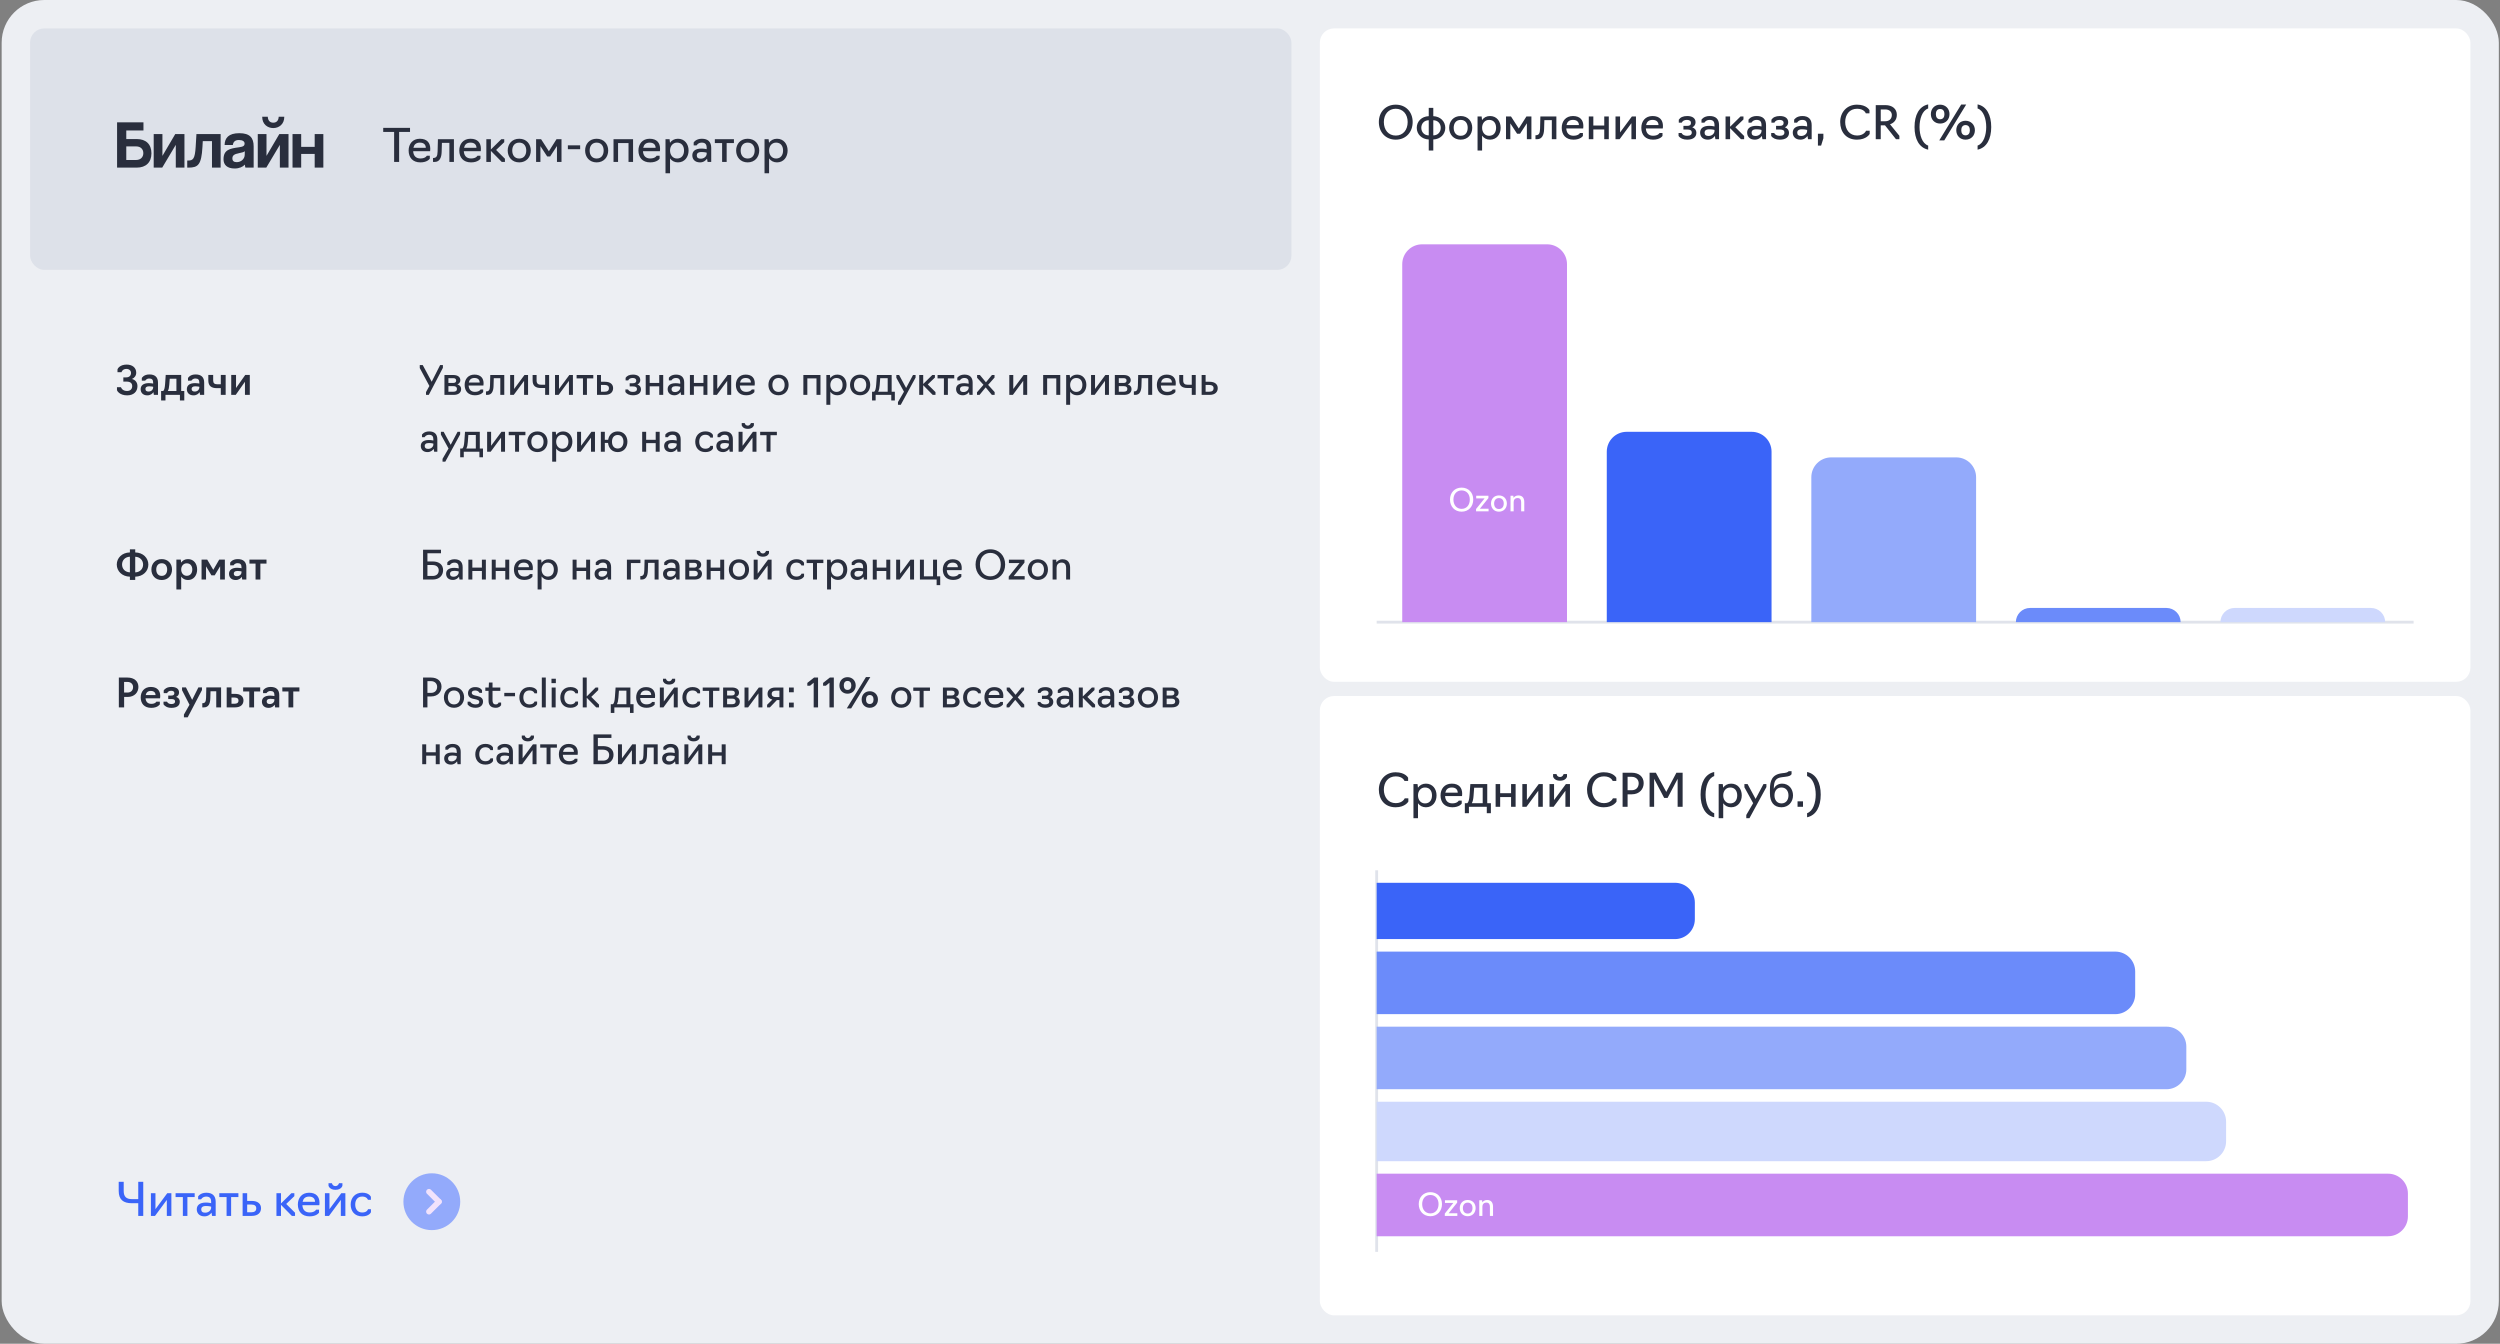
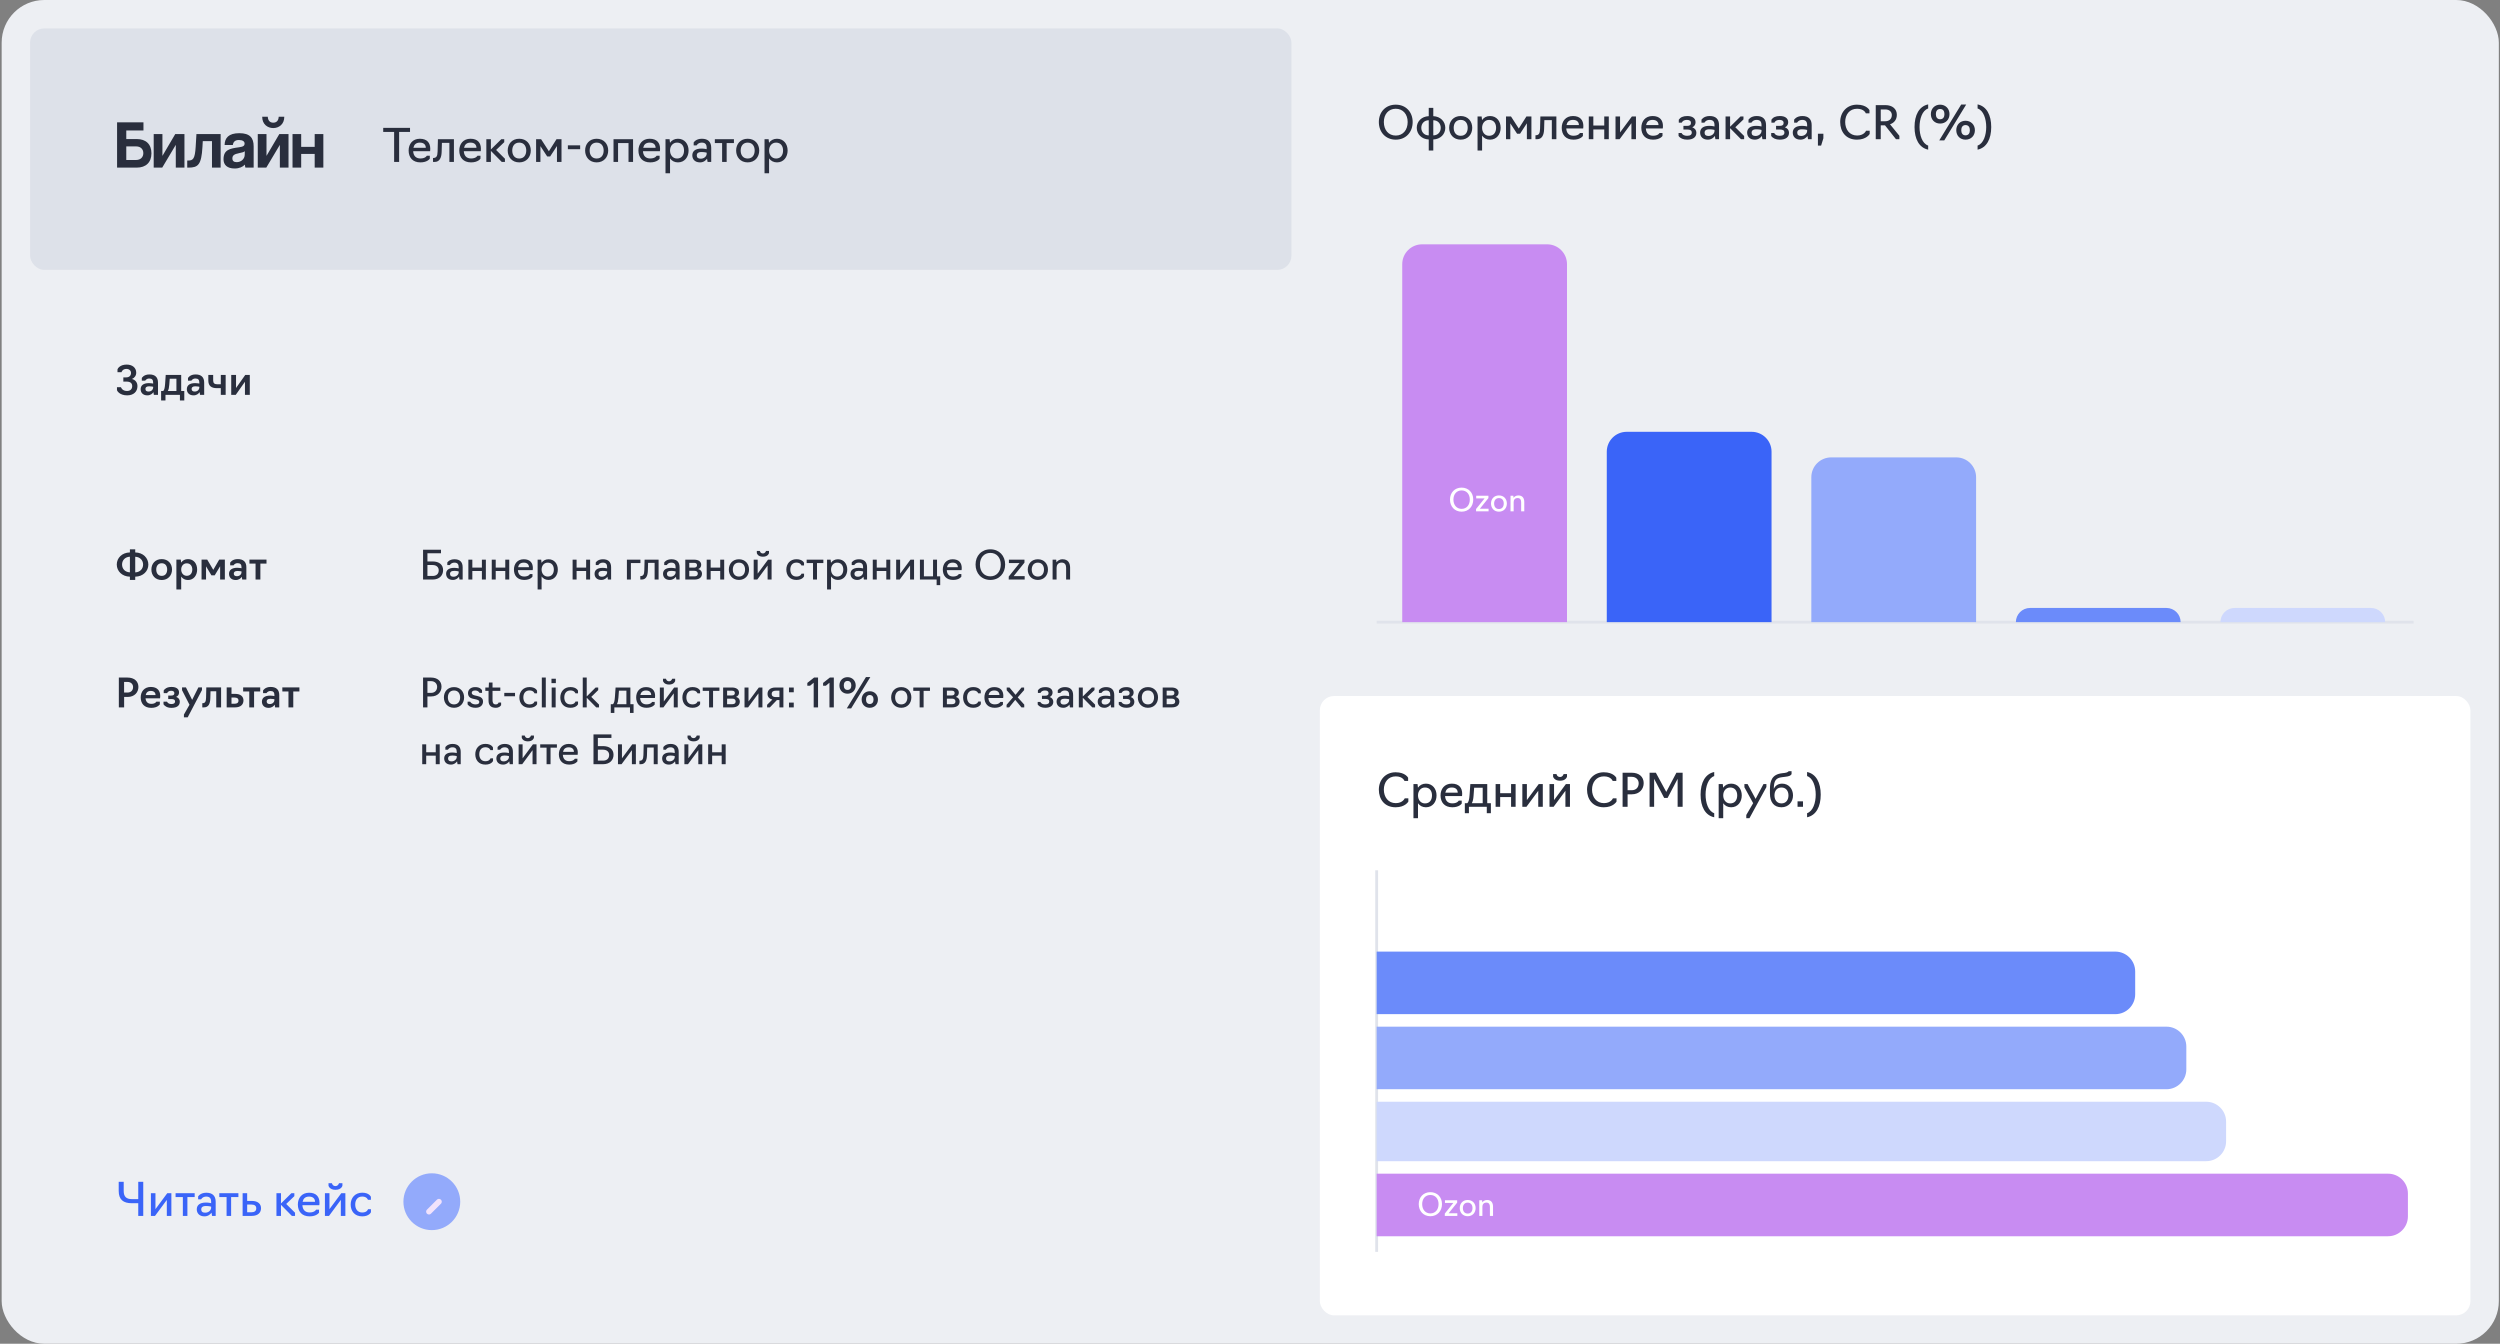
<svg xmlns="http://www.w3.org/2000/svg" width="880" height="473" viewBox="0 0 880 473" fill="none">
  <rect x="0" y="0" width="880" height="473" fill="#808080" stroke="none" />
  <rect x="0.586" width="879" height="473" rx="15" fill="#EDEFF3" />
-   <rect x="464.586" y="10" width="405" height="230" rx="5" fill="white" />
  <path d="M491.306 49.16C487.738 49.16 485.354 46.52 485.354 42.952C485.354 39.432 487.738 36.84 491.306 36.84C494.874 36.84 497.258 39.432 497.258 42.952C497.258 46.52 494.874 49.16 491.306 49.16ZM491.306 47.72C493.866 47.72 495.498 45.736 495.498 42.952C495.498 40.232 493.866 38.28 491.306 38.28C488.746 38.28 487.114 40.232 487.114 42.952C487.114 45.736 488.746 47.72 491.306 47.72ZM502.919 53V49.096C500.423 49 498.695 47.24 498.695 44.984C498.695 42.728 500.423 40.984 502.919 40.888V37.96H504.519V40.888C507.015 40.984 508.743 42.744 508.743 45C508.743 47.256 507.015 49 504.519 49.096V53H502.919ZM502.919 47.656V42.328C501.303 42.328 500.295 43.528 500.295 44.984C500.295 46.456 501.303 47.656 502.919 47.656ZM504.519 47.656C506.135 47.656 507.143 46.456 507.143 45C507.143 43.528 506.135 42.328 504.519 42.328V47.656ZM514.166 49.16C511.606 49.16 510.102 47.272 510.102 44.984C510.102 42.696 511.606 40.84 514.166 40.84C516.71 40.84 518.23 42.696 518.23 44.984C518.23 47.272 516.71 49.16 514.166 49.16ZM514.166 47.8C515.846 47.8 516.63 46.536 516.63 44.984C516.63 43.464 515.846 42.2 514.166 42.2C512.486 42.2 511.702 43.464 511.702 44.984C511.702 46.536 512.486 47.8 514.166 47.8ZM520.098 53V41H521.538L521.682 42.264C522.29 41.384 523.25 40.84 524.482 40.84C526.834 40.84 528.226 42.696 528.226 44.984C528.226 47.272 526.834 49.16 524.482 49.16C523.25 49.16 522.306 48.616 521.698 47.752V53H520.098ZM524.162 47.8C525.842 47.8 526.626 46.536 526.626 44.984C526.626 43.448 525.842 42.2 524.162 42.2C522.642 42.2 521.698 43.448 521.698 44.984C521.698 46.536 522.642 47.8 524.162 47.8ZM534.018 47.08L531.634 43.432V49H530.114V41H531.874L534.61 45.24L537.298 41H539.058V49H537.458V43.4L535.058 47.08H534.018ZM540.482 49V47.608H540.658C541.666 47.544 542.05 47.016 542.098 45.336L542.21 41H547.842V49H546.242V42.28H543.618L543.522 45.512C543.458 47.512 542.786 49 541.074 49H540.482ZM553.871 49.16C551.135 49.16 549.727 47.432 549.727 44.984C549.727 42.696 551.119 40.84 553.679 40.84C556.255 40.84 557.343 42.344 557.343 44.36C557.343 44.856 557.279 45.224 557.279 45.224H551.327C551.407 46.792 552.255 47.784 553.871 47.784C555.695 47.784 556.143 46.808 556.143 46.808H557.183V47.848C557.183 47.848 556.383 49.16 553.871 49.16ZM551.407 44.024H555.775C555.775 42.984 555.103 42.2 553.695 42.2C552.255 42.2 551.631 42.968 551.407 44.024ZM559.254 49V41H560.854V44.2H564.694V41H566.294V49H564.694V45.56H560.854V49H559.254ZM568.661 49V41H570.261V46.616L574.421 41H575.861V49H574.261V43.368L570.101 49H568.661ZM581.887 49.16C579.151 49.16 577.743 47.432 577.743 44.984C577.743 42.696 579.135 40.84 581.695 40.84C584.271 40.84 585.359 42.344 585.359 44.36C585.359 44.856 585.295 45.224 585.295 45.224H579.343C579.423 46.792 580.271 47.784 581.887 47.784C583.711 47.784 584.159 46.808 584.159 46.808H585.199V47.848C585.199 47.848 584.399 49.16 581.887 49.16ZM579.423 44.024H583.791C583.791 42.984 583.119 42.2 581.711 42.2C580.271 42.2 579.647 42.968 579.423 44.024ZM593.876 49.16C592.516 49.16 591.444 48.696 590.852 47.848V46.808H591.892C592.26 47.496 592.916 47.8 593.844 47.8C594.98 47.8 595.508 47.4 595.508 46.632C595.508 45.96 595.044 45.592 593.908 45.592H592.564V44.312H593.86C594.804 44.312 595.22 43.96 595.22 43.272C595.22 42.568 594.708 42.2 593.796 42.2C592.884 42.2 592.276 42.536 591.972 43.176H590.932V42.136C591.476 41.32 592.42 40.84 593.908 40.84C595.7 40.84 596.836 41.608 596.836 43.048C596.836 43.848 596.404 44.472 595.684 44.824C596.596 45.144 597.124 45.832 597.124 46.728C597.124 48.232 596.02 49.16 593.876 49.16ZM601.148 49.16C599.356 49.16 598.444 48.056 598.444 46.68C598.444 45.32 599.372 44.296 601.676 44.296C602.684 44.296 603.5 44.52 603.5 44.52V44.024C603.5 42.824 603.004 42.2 601.772 42.2C600.444 42.2 599.964 43.176 599.964 43.176H598.924V42.136C598.924 42.136 599.676 40.84 601.82 40.84C603.964 40.84 605.1 41.944 605.1 44.056V49H603.82L603.628 47.848C603.228 48.424 602.46 49.16 601.148 49.16ZM601.404 47.864C602.716 47.864 603.5 46.904 603.5 46.152V45.736C603.5 45.736 602.748 45.512 601.676 45.512C600.38 45.512 600.012 46.088 600.012 46.68C600.012 47.496 600.492 47.864 601.404 47.864ZM607.395 49V41H608.995V44.616L612.659 41H613.699V42.04L610.835 44.792L613.939 47.88V49H612.819L608.995 45.112V49H607.395ZM617.695 49.16C615.903 49.16 614.991 48.056 614.991 46.68C614.991 45.32 615.919 44.296 618.223 44.296C619.231 44.296 620.047 44.52 620.047 44.52V44.024C620.047 42.824 619.551 42.2 618.319 42.2C616.991 42.2 616.511 43.176 616.511 43.176H615.471V42.136C615.471 42.136 616.223 40.84 618.367 40.84C620.511 40.84 621.647 41.944 621.647 44.056V49H620.367L620.175 47.848C619.775 48.424 619.007 49.16 617.695 49.16ZM617.951 47.864C619.263 47.864 620.047 46.904 620.047 46.152V45.736C620.047 45.736 619.295 45.512 618.223 45.512C616.927 45.512 616.559 46.088 616.559 46.68C616.559 47.496 617.039 47.864 617.951 47.864ZM626.486 49.16C625.126 49.16 624.054 48.696 623.462 47.848V46.808H624.502C624.87 47.496 625.526 47.8 626.454 47.8C627.59 47.8 628.118 47.4 628.118 46.632C628.118 45.96 627.654 45.592 626.518 45.592H625.174V44.312H626.47C627.414 44.312 627.83 43.96 627.83 43.272C627.83 42.568 627.318 42.2 626.406 42.2C625.494 42.2 624.886 42.536 624.582 43.176H623.542V42.136C624.086 41.32 625.03 40.84 626.518 40.84C628.31 40.84 629.446 41.608 629.446 43.048C629.446 43.848 629.014 44.472 628.294 44.824C629.206 45.144 629.734 45.832 629.734 46.728C629.734 48.232 628.63 49.16 626.486 49.16ZM633.757 49.16C631.965 49.16 631.053 48.056 631.053 46.68C631.053 45.32 631.981 44.296 634.285 44.296C635.293 44.296 636.109 44.52 636.109 44.52V44.024C636.109 42.824 635.613 42.2 634.381 42.2C633.053 42.2 632.573 43.176 632.573 43.176H631.533V42.136C631.533 42.136 632.285 40.84 634.429 40.84C636.573 40.84 637.709 41.944 637.709 44.056V49H636.429L636.237 47.848C635.837 48.424 635.069 49.16 633.757 49.16ZM634.013 47.864C635.325 47.864 636.109 46.904 636.109 46.152V45.736C636.109 45.736 635.357 45.512 634.285 45.512C632.989 45.512 632.621 46.088 632.621 46.68C632.621 47.496 633.101 47.864 634.013 47.864ZM639.908 51.256V47.08H641.828V48.68L641.028 51.256H639.908ZM653.649 49.16C649.761 49.16 647.745 46.36 647.745 42.952C647.745 39.512 650.081 36.84 653.649 36.84C657.105 36.84 658.049 38.776 658.049 38.776V39.896H656.769C656.769 39.896 656.225 38.28 653.697 38.28C651.057 38.28 649.505 40.312 649.505 42.952C649.505 45.576 651.057 47.704 653.697 47.704C656.177 47.704 656.849 46.024 656.849 46.024H658.129V47.144C658.129 47.144 657.057 49.16 653.649 49.16ZM662.022 49H660.262V37H663.638C666.118 37 667.686 38.344 667.686 40.408C667.686 42.088 666.742 43.272 665.286 43.752L668.582 47.8V49H667.382L663.526 44.12H662.022V49ZM662.022 42.68H663.622C665.046 42.68 665.926 41.8 665.926 40.472C665.926 39.432 665.11 38.52 663.622 38.52H662.022V42.68ZM678.716 52.68C675.532 52.008 673.916 48.936 673.916 44.712C673.916 40.488 675.532 37.416 678.716 36.744V38.184C676.62 38.888 675.676 41.864 675.676 44.712C675.676 47.56 676.62 50.536 678.716 51.24V52.68ZM682.622 49.416L690.334 36.808H692.094L684.382 49.416H682.622ZM682.926 43.496C681.006 43.496 679.662 42.104 679.662 40.168C679.662 38.2 681.054 36.84 682.926 36.84C684.798 36.84 686.222 38.216 686.222 40.168C686.222 42.136 684.83 43.496 682.926 43.496ZM682.926 41.976C684.014 41.976 684.446 41.16 684.446 40.168C684.446 39.144 683.982 38.36 682.926 38.36C681.87 38.36 681.422 39.176 681.422 40.168C681.422 41.16 681.854 41.976 682.926 41.976ZM691.87 49.16C689.95 49.16 688.606 47.768 688.606 45.832C688.606 43.864 689.998 42.504 691.87 42.504C693.742 42.504 695.166 43.88 695.166 45.832C695.166 47.8 693.774 49.16 691.87 49.16ZM691.87 47.64C692.958 47.64 693.39 46.824 693.39 45.832C693.39 44.808 692.926 44.024 691.87 44.024C690.814 44.024 690.366 44.84 690.366 45.832C690.366 46.824 690.798 47.64 691.87 47.64ZM696.111 52.68V51.24C698.207 50.536 699.151 47.56 699.151 44.712C699.151 41.864 698.207 38.888 696.111 38.184V36.744C699.295 37.416 700.911 40.488 700.911 44.712C700.911 48.936 699.295 52.008 696.111 52.68Z" fill="#292E3D" />
  <path d="M484.586 219H849.586" stroke="#E0E3EB" />
  <path d="M493.586 93C493.586 89.134 496.72 86 500.586 86L544.586 86C548.452 86 551.586 89.134 551.586 93L551.586 219H493.586L493.586 93Z" fill="#C88CF2" />
  <path d="M565.586 159C565.586 155.134 568.72 152 572.586 152H616.586C620.452 152 623.586 155.134 623.586 159L623.586 219H565.586L565.586 159Z" fill="#3A64F8" />
  <path d="M637.586 168C637.586 164.134 640.72 161 644.586 161H688.586C692.452 161 695.586 164.134 695.586 168L695.586 219H637.586L637.586 168Z" fill="#93AAFB" />
  <path d="M709.586 219C709.586 216.239 711.825 214 714.586 214H762.586C765.347 214 767.586 216.239 767.586 219H709.586Z" fill="#6B8BFA" />
  <path d="M781.586 219C781.586 216.239 783.825 214 786.586 214H834.586C837.347 214 839.586 216.239 839.586 219H781.586Z" fill="#CED8FD" />
  <path d="M514.488 180.11C512.035 180.11 510.396 178.295 510.396 175.842C510.396 173.422 512.035 171.64 514.488 171.64C516.941 171.64 518.58 173.422 518.58 175.842C518.58 178.295 516.941 180.11 514.488 180.11ZM514.488 179.12C516.248 179.12 517.37 177.756 517.37 175.842C517.37 173.972 516.248 172.63 514.488 172.63C512.728 172.63 511.606 173.972 511.606 175.842C511.606 177.756 512.728 179.12 514.488 179.12ZM523.979 180H519.568V179.175L522.571 175.435H519.623V174.5H523.924V175.325L520.921 179.065H523.979V180ZM527.626 180.11C525.866 180.11 524.832 178.812 524.832 177.239C524.832 175.666 525.866 174.39 527.626 174.39C529.375 174.39 530.42 175.666 530.42 177.239C530.42 178.812 529.375 180.11 527.626 180.11ZM527.626 179.175C528.781 179.175 529.32 178.306 529.32 177.239C529.32 176.194 528.781 175.325 527.626 175.325C526.471 175.325 525.932 176.194 525.932 177.239C525.932 178.306 526.471 179.175 527.626 179.175ZM531.705 180V174.5H532.695L532.772 175.237C533.047 174.863 533.564 174.39 534.455 174.39C535.973 174.39 536.545 175.435 536.545 176.711V180H535.445V176.777C535.445 175.908 535.093 175.314 534.202 175.314C533.146 175.314 532.805 176.062 532.805 176.766V180H531.705Z" fill="white" />
  <rect x="464.586" y="245" width="405" height="218" rx="5" fill="white" />
  <path d="M491.258 284.16C487.37 284.16 485.354 281.36 485.354 277.952C485.354 274.512 487.69 271.84 491.258 271.84C494.714 271.84 495.658 273.776 495.658 273.776V274.896H494.378C494.378 274.896 493.834 273.28 491.306 273.28C488.666 273.28 487.114 275.312 487.114 277.952C487.114 280.576 488.666 282.704 491.306 282.704C493.786 282.704 494.458 281.024 494.458 281.024H495.738V282.144C495.738 282.144 494.666 284.16 491.258 284.16ZM497.536 288V276H498.976L499.12 277.264C499.728 276.384 500.688 275.84 501.92 275.84C504.272 275.84 505.664 277.696 505.664 279.984C505.664 282.272 504.272 284.16 501.92 284.16C500.688 284.16 499.744 283.616 499.136 282.752V288H497.536ZM501.6 282.8C503.28 282.8 504.064 281.536 504.064 279.984C504.064 278.448 503.28 277.2 501.6 277.2C500.08 277.2 499.136 278.448 499.136 279.984C499.136 281.536 500.08 282.8 501.6 282.8ZM511.215 284.16C508.479 284.16 507.071 282.432 507.071 279.984C507.071 277.696 508.463 275.84 511.023 275.84C513.599 275.84 514.687 277.344 514.687 279.36C514.687 279.856 514.623 280.224 514.623 280.224H508.671C508.751 281.792 509.599 282.784 511.215 282.784C513.039 282.784 513.487 281.808 513.487 281.808H514.527V282.848C514.527 282.848 513.727 284.16 511.215 284.16ZM508.751 279.024H513.119C513.119 277.984 512.447 277.2 511.039 277.2C509.599 277.2 508.975 277.968 508.751 279.024ZM515.622 286.24V282.72H516.486C516.934 282.4 517.174 281.44 517.286 279.84L517.558 276H523.51V282.72H524.79V286.24H523.35V284H517.062V286.24H515.622ZM518.086 282.72H521.91V277.28H518.902L518.694 280.112C518.614 281.232 518.438 282.096 518.086 282.72ZM526.457 284V276H528.057V279.2H531.897V276H533.497V284H531.897V280.56H528.057V284H526.457ZM535.864 284V276H537.464V281.616L541.624 276H543.064V284H541.464V278.368L537.304 284H535.864ZM545.426 284V276H547.026V281.616L551.186 276H552.626V284H551.026V278.368L546.866 284H545.426ZM549.138 274.816C547.026 274.816 546.69 273.376 546.69 273.376V272.48H547.89C547.89 272.48 548.066 273.504 549.138 273.504C550.114 273.504 550.386 272.48 550.386 272.48H551.586V273.376C551.586 273.376 551.25 274.816 549.138 274.816ZM564.539 284.16C560.651 284.16 558.635 281.36 558.635 277.952C558.635 274.512 560.971 271.84 564.539 271.84C567.995 271.84 568.939 273.776 568.939 273.776V274.896H567.659C567.659 274.896 567.115 273.28 564.587 273.28C561.947 273.28 560.395 275.312 560.395 277.952C560.395 280.576 561.947 282.704 564.587 282.704C567.067 282.704 567.739 281.024 567.739 281.024H569.019V282.144C569.019 282.144 567.947 284.16 564.539 284.16ZM571.153 284V272H574.369C576.945 272 578.577 273.44 578.577 275.648C578.577 277.696 577.169 279.6 574.369 279.6H572.913V284H571.153ZM572.913 278.16H574.353C575.873 278.16 576.817 277.184 576.817 275.712C576.817 274.512 575.937 273.44 574.353 273.44H572.913V278.16ZM585.789 280.88L582.253 274.144V284H580.653V272H582.861L586.525 278.752L590.093 272H592.285V284H590.525V274.144L586.989 280.88H585.789ZM603.403 287.68C600.219 287.008 598.603 283.936 598.603 279.712C598.603 275.488 600.219 272.416 603.403 271.744V273.184C601.307 273.888 600.363 276.864 600.363 279.712C600.363 282.56 601.307 285.536 603.403 286.24V287.68ZM604.973 288V276H606.413L606.557 277.264C607.165 276.384 608.125 275.84 609.357 275.84C611.709 275.84 613.101 277.696 613.101 279.984C613.101 282.272 611.709 284.16 609.357 284.16C608.125 284.16 607.181 283.616 606.573 282.752V288H604.973ZM609.037 282.8C610.717 282.8 611.501 281.536 611.501 279.984C611.501 278.448 610.717 277.2 609.037 277.2C607.517 277.2 606.573 278.448 606.573 279.984C606.573 281.536 607.517 282.8 609.037 282.8ZM615.809 288H614.689V286.88L617.105 282.72L614.033 277.12V276H615.153L617.969 281.216L620.737 276H621.777V277.04L615.809 288ZM627.079 284.16C624.503 284.16 623.015 282.448 623.015 279.232V277.84C623.015 274.8 623.767 272.592 627.287 272.176L628.231 272.064C629.351 271.936 629.591 271.472 629.591 271.472H630.631V272.512C630.263 273.072 629.703 273.28 628.343 273.44L627.287 273.568C624.999 273.84 624.407 274.896 624.375 277.712C624.823 276.592 625.911 275.84 627.303 275.84C629.687 275.84 631.143 277.744 631.143 279.984C631.143 282.272 629.559 284.16 627.079 284.16ZM627.079 282.8C628.695 282.8 629.543 281.536 629.543 279.984C629.543 278.464 628.695 277.2 627.079 277.2C625.399 277.2 624.615 278.464 624.615 279.984C624.615 281.536 625.447 282.8 627.079 282.8ZM632.736 284V282.08H634.656V284H632.736ZM636.095 287.68V286.24C638.191 285.536 639.135 282.56 639.135 279.712C639.135 276.864 638.191 273.888 636.095 273.184V271.744C639.279 272.416 640.895 275.488 640.895 279.712C640.895 283.936 639.279 287.008 636.095 287.68Z" fill="#292E3D" />
  <path d="M484.586 440.661L484.586 306.338" stroke="#E0E3EB" />
  <path d="M840.586 435.156C844.452 435.156 847.586 432.022 847.586 428.156L847.586 420.136C847.586 416.27 844.452 413.136 840.586 413.136L484.586 413.136L484.586 435.156L840.586 435.156Z" fill="#C88CF2" />
  <path d="M776.586 408.732C780.452 408.732 783.586 405.598 783.586 401.732L783.586 394.813C783.586 390.947 780.452 387.813 776.586 387.813L484.586 387.813L484.586 408.732L776.586 408.732Z" fill="#CED8FD" />
  <path d="M762.586 383.409C766.452 383.409 769.586 380.275 769.586 376.409L769.586 368.389C769.586 364.523 766.452 361.389 762.586 361.389L484.586 361.389L484.586 383.409L762.586 383.409Z" fill="#93AAFB" />
  <path d="M744.586 356.985C748.452 356.985 751.586 353.851 751.586 349.985L751.586 341.965C751.586 338.099 748.452 334.965 744.586 334.965L484.586 334.965L484.586 356.985L744.586 356.985Z" fill="#6B8BFA" />
-   <path d="M589.586 330.561C593.452 330.561 596.586 327.427 596.586 323.561L596.586 317.742C596.586 313.876 593.452 310.742 589.586 310.742L484.586 310.742L484.586 330.561L589.586 330.561Z" fill="#3A64F8" />
  <path d="M503.488 428.11C501.035 428.11 499.396 426.295 499.396 423.842C499.396 421.422 501.035 419.64 503.488 419.64C505.941 419.64 507.58 421.422 507.58 423.842C507.58 426.295 505.941 428.11 503.488 428.11ZM503.488 427.12C505.248 427.12 506.37 425.756 506.37 423.842C506.37 421.972 505.248 420.63 503.488 420.63C501.728 420.63 500.606 421.972 500.606 423.842C500.606 425.756 501.728 427.12 503.488 427.12ZM512.979 428H508.568V427.175L511.571 423.435H508.623V422.5H512.924V423.325L509.921 427.065H512.979V428ZM516.626 428.11C514.866 428.11 513.832 426.812 513.832 425.239C513.832 423.666 514.866 422.39 516.626 422.39C518.375 422.39 519.42 423.666 519.42 425.239C519.42 426.812 518.375 428.11 516.626 428.11ZM516.626 427.175C517.781 427.175 518.32 426.306 518.32 425.239C518.32 424.194 517.781 423.325 516.626 423.325C515.471 423.325 514.932 424.194 514.932 425.239C514.932 426.306 515.471 427.175 516.626 427.175ZM520.705 428V422.5H521.695L521.772 423.237C522.047 422.863 522.564 422.39 523.455 422.39C524.973 422.39 525.545 423.435 525.545 424.711V428H524.445V424.777C524.445 423.908 524.093 423.314 523.202 423.314C522.146 423.314 521.805 424.062 521.805 424.766V428H520.705Z" fill="white" />
  <rect x="10.586" y="10" width="444" height="85" rx="5" fill="#DDE1E9" />
  <path d="M44.786 139.168C42.14 139.168 41.23 137.642 41.174 137.306V136.298H42.588C42.616 136.466 43.078 137.628 44.702 137.628C45.906 137.628 46.536 136.914 46.536 135.934C46.536 134.954 45.976 134.324 44.534 134.324H43.414V132.84H44.408C45.542 132.84 46.116 132.182 46.116 131.272C46.116 130.432 45.43 129.858 44.52 129.858C43.162 129.858 42.798 130.838 42.784 131.02H41.356V130.012C41.426 129.718 42.238 128.332 44.59 128.332C46.55 128.332 47.95 129.41 47.95 131.188C47.95 132.182 47.39 133.008 46.452 133.4C47.656 133.708 48.384 134.646 48.384 135.92C48.384 137.838 47.04 139.168 44.786 139.168ZM51.864 139.168C50.295 139.168 49.511 138.188 49.511 136.984C49.511 135.738 50.394 134.856 52.438 134.856C53.249 134.856 53.907 135.024 53.907 135.024V134.646C53.907 133.708 53.502 133.232 52.55 133.232C51.486 133.232 51.121 133.988 51.121 133.988H49.917V133.064C49.917 133.064 50.562 131.804 52.592 131.804C54.58 131.804 55.615 132.784 55.615 134.688V139H54.16L54.005 138.034C53.656 138.566 52.998 139.168 51.864 139.168ZM52.283 137.824C53.334 137.824 53.907 137.068 53.907 136.48V136.144C53.907 136.144 53.319 135.976 52.493 135.976C51.486 135.976 51.191 136.424 51.191 136.9C51.191 137.544 51.584 137.824 52.283 137.824ZM56.709 140.96V137.642H57.437C57.815 137.362 58.011 136.564 58.109 135.248L58.333 131.972H63.779V137.642H64.871V140.96H63.331V139H58.249V140.96H56.709ZM59.075 137.642H62.099V133.316H59.747L59.579 135.472C59.523 136.396 59.369 137.11 59.075 137.642ZM68.119 139.168C66.551 139.168 65.767 138.188 65.767 136.984C65.767 135.738 66.649 134.856 68.693 134.856C69.505 134.856 70.163 135.024 70.163 135.024V134.646C70.163 133.708 69.757 133.232 68.805 133.232C67.741 133.232 67.377 133.988 67.377 133.988H66.173V133.064C66.173 133.064 66.817 131.804 68.847 131.804C70.835 131.804 71.871 132.784 71.871 134.688V139H70.415L70.261 138.034C69.911 138.566 69.253 139.168 68.119 139.168ZM68.539 137.824C69.589 137.824 70.163 137.068 70.163 136.48V136.144C70.163 136.144 69.575 135.976 68.749 135.976C67.741 135.976 67.447 136.424 67.447 136.9C67.447 137.544 67.839 137.824 68.539 137.824ZM77.725 139V136.634H76.353C74.351 136.634 73.329 135.808 73.329 133.904V131.972H75.037V133.904C75.037 134.884 75.513 135.262 76.451 135.262H77.725V131.972H79.433V139H77.725ZM81.392 139V131.972H83.086V136.578L86.334 131.972H87.93V139H86.222V134.38L82.974 139H81.392Z" fill="#292E3D" />
-   <path d="M150.932 139H149.952V138.02L151.142 135.864L147.754 129.55V128.5H148.804L151.954 134.366L154.922 128.5H155.902V129.48L150.932 139ZM156.442 139V132H159.536C161.02 132 162.042 132.63 162.042 133.834C162.042 134.52 161.65 135.038 160.992 135.304C161.846 135.556 162.322 136.144 162.322 136.914C162.322 138.328 161.244 139 159.69 139H156.442ZM157.842 134.8H159.536C160.208 134.8 160.572 134.52 160.572 133.946C160.572 133.358 160.166 133.12 159.536 133.12H157.842V134.8ZM157.842 137.88H159.592C160.362 137.88 160.852 137.6 160.852 136.9C160.852 136.242 160.404 135.92 159.592 135.92H157.842V137.88ZM167.181 139.14C164.787 139.14 163.555 137.628 163.555 135.486C163.555 133.484 164.773 131.86 167.013 131.86C169.267 131.86 170.219 133.176 170.219 134.94C170.219 135.374 170.163 135.696 170.163 135.696H164.955C165.025 137.068 165.767 137.936 167.181 137.936C168.777 137.936 169.169 137.082 169.169 137.082H170.079V137.992C170.079 137.992 169.379 139.14 167.181 139.14ZM165.025 134.646H168.847C168.847 133.736 168.259 133.05 167.027 133.05C165.767 133.05 165.221 133.722 165.025 134.646ZM171.065 139V137.782H171.219C172.101 137.726 172.437 137.264 172.479 135.794L172.577 132H177.505V139H176.105V133.12H173.809L173.725 135.948C173.669 137.698 173.081 139 171.583 139H171.065ZM179.575 139V132H180.975V136.914L184.615 132H185.875V139H184.475V134.072L180.835 139H179.575ZM191.89 139V136.578H190.364C188.502 136.578 187.48 135.794 187.48 133.932V132H188.88V133.932C188.88 135.01 189.426 135.43 190.476 135.43H191.89V132H193.29V139H191.89ZM195.366 139V132H196.766V136.914L200.406 132H201.666V139H200.266V134.072L196.626 139H195.366ZM205.203 139V133.19H202.963V132H208.843V133.19H206.603V139H205.203ZM210.145 139V132H211.545V134.38H212.945C214.905 134.38 215.815 135.346 215.815 136.634C215.815 137.964 214.919 139 212.931 139H210.145ZM211.545 137.88H212.833C213.757 137.88 214.345 137.53 214.345 136.648C214.345 135.878 213.799 135.5 212.833 135.5H211.545V137.88ZM222.789 139.14C221.599 139.14 220.661 138.734 220.143 137.992V137.082H221.053C221.375 137.684 221.949 137.95 222.761 137.95C223.755 137.95 224.217 137.6 224.217 136.928C224.217 136.34 223.811 136.018 222.817 136.018H221.641V134.898H222.775C223.601 134.898 223.965 134.59 223.965 133.988C223.965 133.372 223.517 133.05 222.719 133.05C221.921 133.05 221.389 133.344 221.123 133.904H220.213V132.994C220.689 132.28 221.515 131.86 222.817 131.86C224.385 131.86 225.379 132.532 225.379 133.792C225.379 134.492 225.001 135.038 224.371 135.346C225.169 135.626 225.631 136.228 225.631 137.012C225.631 138.328 224.665 139.14 222.789 139.14ZM227.29 139V132H228.69V134.8H232.05V132H233.45V139H232.05V135.99H228.69V139H227.29ZM237.382 139.14C235.814 139.14 235.016 138.174 235.016 136.97C235.016 135.78 235.828 134.884 237.844 134.884C238.726 134.884 239.44 135.08 239.44 135.08V134.646C239.44 133.596 239.006 133.05 237.928 133.05C236.766 133.05 236.346 133.904 236.346 133.904H235.436V132.994C235.436 132.994 236.094 131.86 237.97 131.86C239.846 131.86 240.84 132.826 240.84 134.674V139H239.72L239.552 137.992C239.202 138.496 238.53 139.14 237.382 139.14ZM237.606 138.006C238.754 138.006 239.44 137.166 239.44 136.508V136.144C239.44 136.144 238.782 135.948 237.844 135.948C236.71 135.948 236.388 136.452 236.388 136.97C236.388 137.684 236.808 138.006 237.606 138.006ZM242.849 139V132H244.249V134.8H247.609V132H249.008V139H247.609V135.99H244.249V139H242.849ZM251.079 139V132H252.479V136.914L256.119 132H257.379V139H255.979V134.072L252.339 139H251.079ZM262.652 139.14C260.258 139.14 259.026 137.628 259.026 135.486C259.026 133.484 260.244 131.86 262.484 131.86C264.738 131.86 265.69 133.176 265.69 134.94C265.69 135.374 265.634 135.696 265.634 135.696H260.426C260.496 137.068 261.238 137.936 262.652 137.936C264.248 137.936 264.64 137.082 264.64 137.082H265.55V137.992C265.55 137.992 264.85 139.14 262.652 139.14ZM260.496 134.646H264.318C264.318 133.736 263.73 133.05 262.498 133.05C261.238 133.05 260.692 133.722 260.496 134.646ZM274.039 139.14C271.799 139.14 270.483 137.488 270.483 135.486C270.483 133.484 271.799 131.86 274.039 131.86C276.265 131.86 277.595 133.484 277.595 135.486C277.595 137.488 276.265 139.14 274.039 139.14ZM274.039 137.95C275.509 137.95 276.195 136.844 276.195 135.486C276.195 134.156 275.509 133.05 274.039 133.05C272.569 133.05 271.883 134.156 271.883 135.486C271.883 136.844 272.569 137.95 274.039 137.95ZM282.784 139V132H288.804V139H287.404V133.19H284.184V139H282.784ZM290.878 142.5V132H292.138L292.264 133.106C292.796 132.336 293.636 131.86 294.714 131.86C296.772 131.86 297.99 133.484 297.99 135.486C297.99 137.488 296.772 139.14 294.714 139.14C293.636 139.14 292.81 138.664 292.278 137.908V142.5H290.878ZM294.434 137.95C295.904 137.95 296.59 136.844 296.59 135.486C296.59 134.142 295.904 133.05 294.434 133.05C293.104 133.05 292.278 134.142 292.278 135.486C292.278 136.844 293.104 137.95 294.434 137.95ZM302.763 139.14C300.523 139.14 299.207 137.488 299.207 135.486C299.207 133.484 300.523 131.86 302.763 131.86C304.989 131.86 306.319 133.484 306.319 135.486C306.319 137.488 304.989 139.14 302.763 139.14ZM302.763 137.95C304.233 137.95 304.919 136.844 304.919 135.486C304.919 134.156 304.233 133.05 302.763 133.05C301.293 133.05 300.607 134.156 300.607 135.486C300.607 136.844 301.293 137.95 302.763 137.95ZM306.963 140.96V137.88H307.719C308.111 137.6 308.321 136.76 308.419 135.36L308.657 132H313.865V137.88H314.985V140.96H313.725V139H308.223V140.96H306.963ZM309.119 137.88H312.465V133.12H309.833L309.651 135.598C309.581 136.578 309.427 137.334 309.119 137.88ZM317.066 142.5H316.086V141.52L318.2 137.88L315.512 132.98V132H316.492L318.956 136.564L321.378 132H322.288V132.91L317.066 142.5ZM323.567 139V132H324.967V135.164L328.173 132H329.083V132.91L326.577 135.318L329.293 138.02V139H328.313L324.967 135.598V139H323.567ZM332.256 139V133.19H330.016V132H335.896V133.19H333.656V139H332.256ZM338.91 139.14C337.342 139.14 336.544 138.174 336.544 136.97C336.544 135.78 337.356 134.884 339.372 134.884C340.254 134.884 340.968 135.08 340.968 135.08V134.646C340.968 133.596 340.534 133.05 339.456 133.05C338.294 133.05 337.874 133.904 337.874 133.904H336.964V132.994C336.964 132.994 337.622 131.86 339.498 131.86C341.374 131.86 342.368 132.826 342.368 134.674V139H341.248L341.08 137.992C340.73 138.496 340.058 139.14 338.91 139.14ZM339.134 138.006C340.282 138.006 340.968 137.166 340.968 136.508V136.144C340.968 136.144 340.31 135.948 339.372 135.948C338.238 135.948 337.916 136.452 337.916 136.97C337.916 137.684 338.336 138.006 339.134 138.006ZM343.9 139V138.09L346.182 135.444L343.942 132.98V132H344.922L347.05 134.576L349.164 132H350.074V132.91L347.82 135.472L350.116 138.02V139H349.136L346.952 136.354L344.81 139H343.9ZM355.272 139V132H356.672V136.914L360.312 132H361.572V139H360.172V134.072L356.532 139H355.272ZM367.194 139V132H373.214V139H371.814V133.19H368.594V139H367.194ZM375.288 142.5V132H376.548L376.674 133.106C377.206 132.336 378.046 131.86 379.124 131.86C381.182 131.86 382.4 133.484 382.4 135.486C382.4 137.488 381.182 139.14 379.124 139.14C378.046 139.14 377.22 138.664 376.688 137.908V142.5H375.288ZM378.844 137.95C380.314 137.95 381 136.844 381 135.486C381 134.142 380.314 133.05 378.844 133.05C377.514 133.05 376.688 134.142 376.688 135.486C376.688 136.844 377.514 137.95 378.844 137.95ZM384.052 139V132H385.452V136.914L389.092 132H390.352V139H388.952V134.072L385.312 139H384.052ZM392.419 139V132H395.513C396.997 132 398.019 132.63 398.019 133.834C398.019 134.52 397.627 135.038 396.969 135.304C397.823 135.556 398.299 136.144 398.299 136.914C398.299 138.328 397.221 139 395.667 139H392.419ZM393.819 134.8H395.513C396.185 134.8 396.549 134.52 396.549 133.946C396.549 133.358 396.143 133.12 395.513 133.12H393.819V134.8ZM393.819 137.88H395.569C396.339 137.88 396.829 137.6 396.829 136.9C396.829 136.242 396.381 135.92 395.569 135.92H393.819V137.88ZM399.126 139V137.782H399.28C400.162 137.726 400.498 137.264 400.54 135.794L400.638 132H405.566V139H404.166V133.12H401.87L401.786 135.948C401.73 137.698 401.142 139 399.644 139H399.126ZM410.842 139.14C408.448 139.14 407.216 137.628 407.216 135.486C407.216 133.484 408.434 131.86 410.674 131.86C412.928 131.86 413.88 133.176 413.88 134.94C413.88 135.374 413.824 135.696 413.824 135.696H408.616C408.686 137.068 409.428 137.936 410.842 137.936C412.438 137.936 412.83 137.082 412.83 137.082H413.74V137.992C413.74 137.992 413.04 139.14 410.842 139.14ZM408.686 134.646H412.508C412.508 133.736 411.92 133.05 410.688 133.05C409.428 133.05 408.882 133.722 408.686 134.646ZM419.5 139V136.578H417.974C416.112 136.578 415.09 135.794 415.09 133.932V132H416.49V133.932C416.49 135.01 417.036 135.43 418.086 135.43H419.5V132H420.9V139H419.5ZM422.975 139V132H424.375V134.38H425.775C427.735 134.38 428.645 135.346 428.645 136.634C428.645 137.964 427.749 139 425.761 139H422.975ZM424.375 137.88H425.663C426.587 137.88 427.175 137.53 427.175 136.648C427.175 135.878 426.629 135.5 425.663 135.5H424.375V137.88ZM150.484 159.14C148.916 159.14 148.118 158.174 148.118 156.97C148.118 155.78 148.93 154.884 150.946 154.884C151.828 154.884 152.542 155.08 152.542 155.08V154.646C152.542 153.596 152.108 153.05 151.03 153.05C149.868 153.05 149.448 153.904 149.448 153.904H148.538V152.994C148.538 152.994 149.196 151.86 151.072 151.86C152.948 151.86 153.942 152.826 153.942 154.674V159H152.822L152.654 157.992C152.304 158.496 151.632 159.14 150.484 159.14ZM150.708 158.006C151.856 158.006 152.542 157.166 152.542 156.508V156.144C152.542 156.144 151.884 155.948 150.946 155.948C149.812 155.948 149.49 156.452 149.49 156.97C149.49 157.684 149.91 158.006 150.708 158.006ZM156.75 162.5H155.77V161.52L157.884 157.88L155.196 152.98V152H156.176L158.64 156.564L161.062 152H161.972V152.91L156.75 162.5ZM161.987 160.96V157.88H162.743C163.135 157.6 163.345 156.76 163.443 155.36L163.681 152H168.889V157.88H170.009V160.96H168.749V159H163.247V160.96H161.987ZM164.143 157.88H167.489V153.12H164.857L164.675 155.598C164.605 156.578 164.451 157.334 164.143 157.88ZM171.468 159V152H172.868V156.914L176.508 152H177.768V159H176.368V154.072L172.728 159H171.468ZM181.305 159V153.19H179.065V152H184.945V153.19H182.705V159H181.305ZM189.178 159.14C186.938 159.14 185.622 157.488 185.622 155.486C185.622 153.484 186.938 151.86 189.178 151.86C191.404 151.86 192.734 153.484 192.734 155.486C192.734 157.488 191.404 159.14 189.178 159.14ZM189.178 157.95C190.648 157.95 191.334 156.844 191.334 155.486C191.334 154.156 190.648 153.05 189.178 153.05C187.708 153.05 187.022 154.156 187.022 155.486C187.022 156.844 187.708 157.95 189.178 157.95ZM194.368 162.5V152H195.628L195.754 153.106C196.286 152.336 197.126 151.86 198.204 151.86C200.262 151.86 201.48 153.484 201.48 155.486C201.48 157.488 200.262 159.14 198.204 159.14C197.126 159.14 196.3 158.664 195.768 157.908V162.5H194.368ZM197.924 157.95C199.394 157.95 200.08 156.844 200.08 155.486C200.08 154.142 199.394 153.05 197.924 153.05C196.594 153.05 195.768 154.142 195.768 155.486C195.768 156.844 196.594 157.95 197.924 157.95ZM203.132 159V152H204.532V156.914L208.172 152H209.432V159H208.032V154.072L204.392 159H203.132ZM217.435 159.14C215.433 159.14 214.215 157.726 214.033 155.92H212.899V159H211.499V152H212.899V154.8H214.075C214.327 153.134 215.531 151.86 217.435 151.86C219.577 151.86 220.851 153.484 220.851 155.486C220.851 157.488 219.577 159.14 217.435 159.14ZM217.435 157.88C218.821 157.88 219.451 156.802 219.451 155.486C219.451 154.184 218.821 153.12 217.435 153.12C216.049 153.12 215.419 154.184 215.419 155.486C215.419 156.802 216.049 157.88 217.435 157.88ZM226.046 159V152H227.446V154.8H230.806V152H232.206V159H230.806V155.99H227.446V159H226.046ZM236.138 159.14C234.57 159.14 233.772 158.174 233.772 156.97C233.772 155.78 234.584 154.884 236.6 154.884C237.482 154.884 238.196 155.08 238.196 155.08V154.646C238.196 153.596 237.762 153.05 236.684 153.05C235.522 153.05 235.102 153.904 235.102 153.904H234.192V152.994C234.192 152.994 234.85 151.86 236.726 151.86C238.602 151.86 239.596 152.826 239.596 154.674V159H238.476L238.308 157.992C237.958 158.496 237.286 159.14 236.138 159.14ZM236.362 158.006C237.51 158.006 238.196 157.166 238.196 156.508V156.144C238.196 156.144 237.538 155.948 236.6 155.948C235.466 155.948 235.144 156.452 235.144 156.97C235.144 157.684 235.564 158.006 236.362 158.006ZM248.281 159.14C245.901 159.14 244.725 157.488 244.725 155.486C244.725 153.484 246.041 151.846 248.281 151.846C250.479 151.846 250.955 153.134 250.955 153.134V154.044H250.045C250.045 154.044 249.765 153.036 248.281 153.036C246.811 153.036 246.125 154.142 246.125 155.486C246.125 156.844 246.811 157.95 248.281 157.95C249.835 157.95 250.059 156.942 250.059 156.942H250.969V157.852C250.969 157.852 250.465 159.14 248.281 159.14ZM254.513 159.14C252.945 159.14 252.147 158.174 252.147 156.97C252.147 155.78 252.959 154.884 254.975 154.884C255.857 154.884 256.571 155.08 256.571 155.08V154.646C256.571 153.596 256.137 153.05 255.059 153.05C253.897 153.05 253.477 153.904 253.477 153.904H252.567V152.994C252.567 152.994 253.225 151.86 255.101 151.86C256.977 151.86 257.971 152.826 257.971 154.674V159H256.851L256.683 157.992C256.333 158.496 255.661 159.14 254.513 159.14ZM254.737 158.006C255.885 158.006 256.571 157.166 256.571 156.508V156.144C256.571 156.144 255.913 155.948 254.975 155.948C253.841 155.948 253.519 156.452 253.519 156.97C253.519 157.684 253.939 158.006 254.737 158.006ZM259.979 159V152H261.379V156.914L265.019 152H266.279V159H264.879V154.072L261.239 159H259.979ZM263.227 150.964C261.379 150.964 261.085 149.704 261.085 149.704V148.92H262.135C262.135 148.92 262.289 149.816 263.227 149.816C264.081 149.816 264.319 148.92 264.319 148.92H265.369V149.704C265.369 149.704 265.075 150.964 263.227 150.964ZM269.817 159V153.19H267.577V152H273.457V153.19H271.217V159H269.817Z" fill="#292E3D" />
  <path d="M45.724 204.14V202.992C42.938 202.936 41.104 201.018 41.104 198.708C41.104 196.412 42.938 194.508 45.724 194.452V193.36H47.6V194.452C50.386 194.508 52.22 196.426 52.22 198.736C52.22 201.032 50.386 202.936 47.6 202.992V204.14H45.724ZM45.724 201.466V195.964C43.988 196.034 42.966 197.252 42.966 198.708C42.966 200.192 43.988 201.396 45.724 201.466ZM47.6 201.48C49.336 201.41 50.372 200.192 50.372 198.736C50.372 197.252 49.336 196.048 47.6 195.978V201.48ZM56.927 204.168C54.631 204.168 53.287 202.502 53.287 200.472C53.287 198.442 54.631 196.804 56.927 196.804C59.195 196.804 60.553 198.442 60.553 200.472C60.553 202.502 59.195 204.168 56.927 204.168ZM56.927 202.712C58.243 202.712 58.845 201.704 58.845 200.472C58.845 199.268 58.243 198.26 56.927 198.26C55.611 198.26 54.995 199.268 54.995 200.472C54.995 201.704 55.611 202.712 56.927 202.712ZM62.087 207.5V196.972H63.641L63.767 198.036C64.271 197.28 65.111 196.804 66.175 196.804C68.205 196.804 69.395 198.442 69.395 200.472C69.395 202.516 68.177 204.168 66.175 204.168C65.111 204.168 64.299 203.706 63.781 202.964V207.5H62.087ZM65.741 202.684C67.043 202.684 67.687 201.69 67.687 200.472C67.687 199.268 67.043 198.288 65.741 198.288C64.537 198.288 63.781 199.254 63.781 200.472C63.781 201.69 64.537 202.684 65.741 202.684ZM74.419 202.516L72.529 199.352V204H70.947V196.972H72.935L75.077 200.584L77.163 196.972H79.151V204H77.485V199.324L75.581 202.516H74.419ZM82.967 204.168C81.399 204.168 80.615 203.188 80.615 201.984C80.615 200.738 81.497 199.856 83.541 199.856C84.353 199.856 85.011 200.024 85.011 200.024V199.646C85.011 198.708 84.605 198.232 83.653 198.232C82.589 198.232 82.225 198.988 82.225 198.988H81.021V198.064C81.021 198.064 81.665 196.804 83.695 196.804C85.683 196.804 86.719 197.784 86.719 199.688V204H85.263L85.109 203.034C84.759 203.566 84.101 204.168 82.967 204.168ZM83.387 202.824C84.437 202.824 85.011 202.068 85.011 201.48V201.144C85.011 201.144 84.423 200.976 83.597 200.976C82.589 200.976 82.295 201.424 82.295 201.9C82.295 202.544 82.687 202.824 83.387 202.824ZM89.957 204V198.386H87.802V196.972H93.808V198.386H91.651V204H89.957Z" fill="#292E3D" />
  <path d="M148.916 204V193.5H155.23V194.76H150.456V197.63H152.29C154.544 197.63 155.972 198.75 155.972 200.682C155.972 202.474 154.74 204 152.29 204H148.916ZM150.456 202.74H152.276C153.606 202.74 154.432 202.026 154.432 200.738C154.432 199.688 153.662 198.89 152.276 198.89H150.456V202.74ZM159.398 204.14C157.83 204.14 157.032 203.174 157.032 201.97C157.032 200.78 157.844 199.884 159.86 199.884C160.742 199.884 161.456 200.08 161.456 200.08V199.646C161.456 198.596 161.022 198.05 159.944 198.05C158.782 198.05 158.362 198.904 158.362 198.904H157.452V197.994C157.452 197.994 158.11 196.86 159.986 196.86C161.862 196.86 162.856 197.826 162.856 199.674V204H161.736L161.568 202.992C161.218 203.496 160.546 204.14 159.398 204.14ZM159.622 203.006C160.77 203.006 161.456 202.166 161.456 201.508V201.144C161.456 201.144 160.798 200.948 159.86 200.948C158.726 200.948 158.404 201.452 158.404 201.97C158.404 202.684 158.824 203.006 159.622 203.006ZM164.864 204V197H166.264V199.8H169.624V197H171.024V204H169.624V200.99H166.264V204H164.864ZM173.095 204V197H174.495V199.8H177.855V197H179.255V204H177.855V200.99H174.495V204H173.095ZM184.531 204.14C182.137 204.14 180.905 202.628 180.905 200.486C180.905 198.484 182.123 196.86 184.363 196.86C186.617 196.86 187.569 198.176 187.569 199.94C187.569 200.374 187.513 200.696 187.513 200.696H182.305C182.375 202.068 183.117 202.936 184.531 202.936C186.127 202.936 186.519 202.082 186.519 202.082H187.429V202.992C187.429 202.992 186.729 204.14 184.531 204.14ZM182.375 199.646H186.197C186.197 198.736 185.609 198.05 184.377 198.05C183.117 198.05 182.571 198.722 182.375 199.646ZM189.241 207.5V197H190.501L190.627 198.106C191.159 197.336 191.999 196.86 193.077 196.86C195.135 196.86 196.353 198.484 196.353 200.486C196.353 202.488 195.135 204.14 193.077 204.14C191.999 204.14 191.173 203.664 190.641 202.908V207.5H189.241ZM192.797 202.95C194.267 202.95 194.953 201.844 194.953 200.486C194.953 199.142 194.267 198.05 192.797 198.05C191.467 198.05 190.641 199.142 190.641 200.486C190.641 201.844 191.467 202.95 192.797 202.95ZM201.559 204V197H202.959V199.8H206.319V197H207.719V204H206.319V200.99H202.959V204H201.559ZM211.652 204.14C210.084 204.14 209.286 203.174 209.286 201.97C209.286 200.78 210.098 199.884 212.114 199.884C212.996 199.884 213.71 200.08 213.71 200.08V199.646C213.71 198.596 213.276 198.05 212.198 198.05C211.036 198.05 210.616 198.904 210.616 198.904H209.706V197.994C209.706 197.994 210.364 196.86 212.24 196.86C214.116 196.86 215.11 197.826 215.11 199.674V204H213.99L213.822 202.992C213.472 203.496 212.8 204.14 211.652 204.14ZM211.876 203.006C213.024 203.006 213.71 202.166 213.71 201.508V201.144C213.71 201.144 213.052 200.948 212.114 200.948C210.98 200.948 210.658 201.452 210.658 201.97C210.658 202.684 211.078 203.006 211.876 203.006ZM220.673 204V197H225.433V198.19H222.073V204H220.673ZM225.384 204V202.782H225.538C226.42 202.726 226.756 202.264 226.798 200.794L226.896 197H231.824V204H230.424V198.12H228.128L228.044 200.948C227.988 202.698 227.4 204 225.902 204H225.384ZM235.755 204.14C234.187 204.14 233.389 203.174 233.389 201.97C233.389 200.78 234.201 199.884 236.217 199.884C237.099 199.884 237.813 200.08 237.813 200.08V199.646C237.813 198.596 237.379 198.05 236.301 198.05C235.139 198.05 234.719 198.904 234.719 198.904H233.809V197.994C233.809 197.994 234.467 196.86 236.343 196.86C238.219 196.86 239.213 197.826 239.213 199.674V204H238.093L237.925 202.992C237.575 203.496 236.903 204.14 235.755 204.14ZM235.979 203.006C237.127 203.006 237.813 202.166 237.813 201.508V201.144C237.813 201.144 237.155 200.948 236.217 200.948C235.083 200.948 234.761 201.452 234.761 201.97C234.761 202.684 235.181 203.006 235.979 203.006ZM241.222 204V197H244.316C245.8 197 246.822 197.63 246.822 198.834C246.822 199.52 246.43 200.038 245.772 200.304C246.626 200.556 247.102 201.144 247.102 201.914C247.102 203.328 246.024 204 244.47 204H241.222ZM242.622 199.8H244.316C244.988 199.8 245.352 199.52 245.352 198.946C245.352 198.358 244.946 198.12 244.316 198.12H242.622V199.8ZM242.622 202.88H244.372C245.142 202.88 245.632 202.6 245.632 201.9C245.632 201.242 245.184 200.92 244.372 200.92H242.622V202.88ZM248.755 204V197H250.155V199.8H253.515V197H254.915V204H253.515V200.99H250.155V204H248.755ZM260.107 204.14C257.867 204.14 256.551 202.488 256.551 200.486C256.551 198.484 257.867 196.86 260.107 196.86C262.333 196.86 263.663 198.484 263.663 200.486C263.663 202.488 262.333 204.14 260.107 204.14ZM260.107 202.95C261.577 202.95 262.263 201.844 262.263 200.486C262.263 199.156 261.577 198.05 260.107 198.05C258.637 198.05 257.951 199.156 257.951 200.486C257.951 201.844 258.637 202.95 260.107 202.95ZM265.298 204V197H266.698V201.914L270.338 197H271.598V204H270.198V199.072L266.558 204H265.298ZM268.546 195.964C266.698 195.964 266.404 194.704 266.404 194.704V193.92H267.454C267.454 193.92 267.608 194.816 268.546 194.816C269.4 194.816 269.638 193.92 269.638 193.92H270.688V194.704C270.688 194.704 270.394 195.964 268.546 195.964ZM280.342 204.14C277.962 204.14 276.786 202.488 276.786 200.486C276.786 198.484 278.102 196.846 280.342 196.846C282.54 196.846 283.016 198.134 283.016 198.134V199.044H282.106C282.106 199.044 281.826 198.036 280.342 198.036C278.872 198.036 278.186 199.142 278.186 200.486C278.186 201.844 278.872 202.95 280.342 202.95C281.896 202.95 282.12 201.942 282.12 201.942H283.03V202.852C283.03 202.852 282.526 204.14 280.342 204.14ZM286.182 204V198.19H283.942V197H289.822V198.19H287.582V204H286.182ZM291.124 207.5V197H292.384L292.51 198.106C293.042 197.336 293.882 196.86 294.96 196.86C297.018 196.86 298.236 198.484 298.236 200.486C298.236 202.488 297.018 204.14 294.96 204.14C293.882 204.14 293.056 203.664 292.524 202.908V207.5H291.124ZM294.68 202.95C296.15 202.95 296.836 201.844 296.836 200.486C296.836 199.142 296.15 198.05 294.68 198.05C293.35 198.05 292.524 199.142 292.524 200.486C292.524 201.844 293.35 202.95 294.68 202.95ZM301.75 204.14C300.182 204.14 299.384 203.174 299.384 201.97C299.384 200.78 300.196 199.884 302.212 199.884C303.094 199.884 303.808 200.08 303.808 200.08V199.646C303.808 198.596 303.374 198.05 302.296 198.05C301.134 198.05 300.714 198.904 300.714 198.904H299.804V197.994C299.804 197.994 300.462 196.86 302.338 196.86C304.214 196.86 305.208 197.826 305.208 199.674V204H304.088L303.92 202.992C303.57 203.496 302.898 204.14 301.75 204.14ZM301.974 203.006C303.122 203.006 303.808 202.166 303.808 201.508V201.144C303.808 201.144 303.15 200.948 302.212 200.948C301.078 200.948 300.756 201.452 300.756 201.97C300.756 202.684 301.176 203.006 301.974 203.006ZM307.216 204V197H308.616V199.8H311.976V197H313.376V204H311.976V200.99H308.616V204H307.216ZM315.446 204V197H316.846V201.914L320.486 197H321.746V204H320.346V199.072L316.706 204H315.446ZM329.693 205.96V204H323.813V197H325.213V202.88H328.433V197H329.833V202.88H330.953V205.96H329.693ZM335.496 204.14C333.102 204.14 331.87 202.628 331.87 200.486C331.87 198.484 333.088 196.86 335.328 196.86C337.582 196.86 338.534 198.176 338.534 199.94C338.534 200.374 338.478 200.696 338.478 200.696H333.27C333.34 202.068 334.082 202.936 335.496 202.936C337.092 202.936 337.484 202.082 337.484 202.082H338.394V202.992C338.394 202.992 337.694 204.14 335.496 204.14ZM333.34 199.646H337.162C337.162 198.736 336.574 198.05 335.342 198.05C334.082 198.05 333.536 198.722 333.34 199.646ZM348.605 204.14C345.483 204.14 343.397 201.83 343.397 198.708C343.397 195.628 345.483 193.36 348.605 193.36C351.727 193.36 353.813 195.628 353.813 198.708C353.813 201.83 351.727 204.14 348.605 204.14ZM348.605 202.88C350.845 202.88 352.273 201.144 352.273 198.708C352.273 196.328 350.845 194.62 348.605 194.62C346.365 194.62 344.937 196.328 344.937 198.708C344.937 201.144 346.365 202.88 348.605 202.88ZM360.684 204H355.07V202.95L358.892 198.19H355.14V197H360.614V198.05L356.792 202.81H360.684V204ZM365.326 204.14C363.086 204.14 361.77 202.488 361.77 200.486C361.77 198.484 363.086 196.86 365.326 196.86C367.552 196.86 368.882 198.484 368.882 200.486C368.882 202.488 367.552 204.14 365.326 204.14ZM365.326 202.95C366.796 202.95 367.482 201.844 367.482 200.486C367.482 199.156 366.796 198.05 365.326 198.05C363.856 198.05 363.17 199.156 363.17 200.486C363.17 201.844 363.856 202.95 365.326 202.95ZM370.516 204V197H371.776L371.874 197.938C372.224 197.462 372.882 196.86 374.016 196.86C375.948 196.86 376.676 198.19 376.676 199.814V204H375.276V199.898C375.276 198.792 374.828 198.036 373.694 198.036C372.35 198.036 371.916 198.988 371.916 199.884V204H370.516Z" fill="#292E3D" />
  <path d="M41.832 249V238.5H44.884C47.236 238.5 48.72 239.802 48.72 241.804C48.72 243.624 47.432 245.332 44.884 245.332H43.694V249H41.832ZM43.68 243.778H44.87C46.088 243.778 46.844 243.008 46.844 241.846C46.844 240.866 46.13 240.04 44.87 240.04H43.68V243.778ZM53.237 249.168C50.773 249.168 49.527 247.614 49.527 245.486C49.527 243.456 50.801 241.804 53.097 241.804C55.407 241.804 56.401 243.176 56.401 244.982C56.401 245.444 56.331 245.808 56.331 245.808H51.235C51.333 246.998 51.991 247.754 53.251 247.754C54.707 247.754 55.029 246.998 55.029 246.998H56.261V247.922C56.261 247.922 55.561 249.168 53.237 249.168ZM51.291 244.66H54.749C54.749 243.848 54.217 243.204 53.097 243.204C51.977 243.204 51.473 243.806 51.291 244.66ZM60.339 249.168C58.798 249.168 57.959 248.496 57.553 247.922V246.998H58.785C59.036 247.46 59.484 247.824 60.31 247.824C61.221 247.824 61.627 247.488 61.627 246.9C61.627 246.382 61.263 246.06 60.339 246.06H59.218V244.842H60.282C61.053 244.842 61.374 244.548 61.374 243.988C61.374 243.456 60.983 243.148 60.255 243.148C59.484 243.148 59.036 243.526 58.827 243.974H57.623V243.036C58.001 242.476 58.77 241.804 60.38 241.804C62.019 241.804 63.026 242.49 63.026 243.75C63.026 244.464 62.676 245.01 61.99 245.304C62.831 245.584 63.292 246.186 63.292 246.998C63.292 248.37 62.257 249.168 60.339 249.168ZM66.07 252.5H64.74V251.52L66.7 248.076L64.082 242.952V241.972H65.454L67.638 246.354L69.822 241.972H71.096V242.896L66.07 252.5ZM71.204 249V247.53H71.358C72.184 247.488 72.492 246.998 72.534 245.654L72.618 241.972H77.826V249H76.118V243.33H74.102L74.032 245.85C73.976 247.656 73.43 249 71.778 249H71.204ZM79.793 249V241.972H81.487V244.24H82.76C84.763 244.24 85.701 245.234 85.701 246.564C85.701 247.936 84.776 249 82.733 249H79.793ZM81.487 247.712H82.606C83.433 247.712 83.951 247.376 83.951 246.578C83.951 245.892 83.475 245.542 82.606 245.542H81.487V247.712ZM87.743 249V243.386H85.587V241.972H91.593V243.386H89.437V249H87.743ZM94.547 249.168C92.979 249.168 92.195 248.188 92.195 246.984C92.195 245.738 93.077 244.856 95.121 244.856C95.933 244.856 96.591 245.024 96.591 245.024V244.646C96.591 243.708 96.185 243.232 95.233 243.232C94.169 243.232 93.805 243.988 93.805 243.988H92.601V243.064C92.601 243.064 93.245 241.804 95.275 241.804C97.263 241.804 98.299 242.784 98.299 244.688V249H96.843L96.689 248.034C96.339 248.566 95.681 249.168 94.547 249.168ZM94.967 247.824C96.017 247.824 96.591 247.068 96.591 246.48V246.144C96.591 246.144 96.003 245.976 95.177 245.976C94.169 245.976 93.875 246.424 93.875 246.9C93.875 247.544 94.267 247.824 94.967 247.824ZM101.538 249V243.386H99.382V241.972H105.388V243.386H103.232V249H101.538Z" fill="#292E3D" />
  <path d="M148.916 249V238.5H151.73C153.984 238.5 155.412 239.76 155.412 241.692C155.412 243.484 154.18 245.15 151.73 245.15H150.456V249H148.916ZM150.456 243.89H151.716C153.046 243.89 153.872 243.036 153.872 241.748C153.872 240.698 153.102 239.76 151.716 239.76H150.456V243.89ZM159.81 249.14C157.57 249.14 156.254 247.488 156.254 245.486C156.254 243.484 157.57 241.86 159.81 241.86C162.036 241.86 163.366 243.484 163.366 245.486C163.366 247.488 162.036 249.14 159.81 249.14ZM159.81 247.95C161.28 247.95 161.966 246.844 161.966 245.486C161.966 244.156 161.28 243.05 159.81 243.05C158.34 243.05 157.654 244.156 157.654 245.486C157.654 246.844 158.34 247.95 159.81 247.95ZM167.395 249.14C165.197 249.14 164.595 247.908 164.595 247.908V246.998H165.505C165.505 246.998 165.967 247.95 167.381 247.95C168.389 247.95 168.711 247.6 168.711 247.096C168.711 246.438 168.025 246.298 167.213 246.116L166.443 245.948C165.547 245.752 164.735 245.22 164.735 243.974C164.735 242.882 165.589 241.86 167.227 241.86C168.725 241.86 169.383 242.448 169.677 242.98V243.89H168.767C168.767 243.89 168.445 243.05 167.241 243.05C166.373 243.05 166.051 243.428 166.051 243.904C166.051 244.408 166.555 244.66 167.227 244.814L167.969 244.982C168.977 245.206 170.027 245.626 170.027 246.928C170.027 248.16 169.159 249.14 167.395 249.14ZM174.503 249.14C172.823 249.14 171.969 248.272 171.969 246.648V243.19H170.835V242H172.025L172.109 240.25H173.369V242H176.113V243.19H173.369V246.508C173.369 247.39 173.663 247.95 174.517 247.95C175.413 247.95 175.483 247.292 175.483 247.292H176.393V248.202C176.169 248.566 175.665 249.14 174.503 249.14ZM177.508 245.08V243.89H181.288V245.08H177.508ZM186.375 249.14C183.995 249.14 182.819 247.488 182.819 245.486C182.819 243.484 184.135 241.846 186.375 241.846C188.573 241.846 189.049 243.134 189.049 243.134V244.044H188.139C188.139 244.044 187.859 243.036 186.375 243.036C184.905 243.036 184.219 244.142 184.219 245.486C184.219 246.844 184.905 247.95 186.375 247.95C187.929 247.95 188.153 246.942 188.153 246.942H189.063V247.852C189.063 247.852 188.559 249.14 186.375 249.14ZM190.718 249V238.5H192.118V249H190.718ZM194.19 249V242H195.59V249H194.19ZM194.12 240.46V238.92H195.66V240.46H194.12ZM200.785 249.14C198.405 249.14 197.229 247.488 197.229 245.486C197.229 243.484 198.545 241.846 200.785 241.846C202.983 241.846 203.459 243.134 203.459 243.134V244.044H202.549C202.549 244.044 202.269 243.036 200.785 243.036C199.315 243.036 198.629 244.142 198.629 245.486C198.629 246.844 199.315 247.95 200.785 247.95C202.339 247.95 202.563 246.942 202.563 246.942H203.473V247.852C203.473 247.852 202.969 249.14 200.785 249.14ZM205.128 249V238.5H206.528V245.15L209.664 242H210.574V242.91L208.124 245.304L210.854 248.02V249H209.874L206.528 245.598V249H205.128ZM214.993 250.96V247.88H215.749C216.141 247.6 216.351 246.76 216.449 245.36L216.687 242H221.895V247.88H223.015V250.96H221.755V249H216.253V250.96H214.993ZM217.149 247.88H220.495V243.12H217.863L217.681 245.598C217.611 246.578 217.457 247.334 217.149 247.88ZM227.556 249.14C225.162 249.14 223.93 247.628 223.93 245.486C223.93 243.484 225.148 241.86 227.388 241.86C229.642 241.86 230.594 243.176 230.594 244.94C230.594 245.374 230.538 245.696 230.538 245.696H225.33C225.4 247.068 226.142 247.936 227.556 247.936C229.152 247.936 229.544 247.082 229.544 247.082H230.454V247.992C230.454 247.992 229.754 249.14 227.556 249.14ZM225.4 244.646H229.222C229.222 243.736 228.634 243.05 227.402 243.05C226.142 243.05 225.596 243.722 225.4 244.646ZM232.266 249V242H233.666V246.914L237.306 242H238.566V249H237.166V244.072L233.526 249H232.266ZM235.514 240.964C233.666 240.964 233.372 239.704 233.372 239.704V238.92H234.422C234.422 238.92 234.576 239.816 235.514 239.816C236.368 239.816 236.606 238.92 236.606 238.92H237.656V239.704C237.656 239.704 237.362 240.964 235.514 240.964ZM243.756 249.14C241.376 249.14 240.2 247.488 240.2 245.486C240.2 243.484 241.516 241.846 243.756 241.846C245.954 241.846 246.43 243.134 246.43 243.134V244.044H245.52C245.52 244.044 245.24 243.036 243.756 243.036C242.286 243.036 241.6 244.142 241.6 245.486C241.6 246.844 242.286 247.95 243.756 247.95C245.31 247.95 245.534 246.942 245.534 246.942H246.444V247.852C246.444 247.852 245.94 249.14 243.756 249.14ZM249.596 249V243.19H247.356V242H253.236V243.19H250.996V249H249.596ZM254.538 249V242H257.632C259.116 242 260.138 242.63 260.138 243.834C260.138 244.52 259.746 245.038 259.088 245.304C259.942 245.556 260.418 246.144 260.418 246.914C260.418 248.328 259.34 249 257.786 249H254.538ZM255.938 244.8H257.632C258.304 244.8 258.668 244.52 258.668 243.946C258.668 243.358 258.262 243.12 257.632 243.12H255.938V244.8ZM255.938 247.88H257.688C258.458 247.88 258.948 247.6 258.948 246.9C258.948 246.242 258.5 245.92 257.688 245.92H255.938V247.88ZM262.071 249V242H263.471V246.914L267.111 242H268.371V249H266.971V244.072L263.331 249H262.071ZM274.358 246.424H273.462L270.998 249H270.018V248.09L271.866 246.256C270.816 245.976 270.172 245.318 270.172 244.254C270.172 243.008 271.04 242 272.972 242H275.758V249H274.358V246.424ZM273.07 245.374H274.358V243.12H273.07C272.202 243.12 271.642 243.456 271.642 244.268C271.642 245.01 272.16 245.374 273.07 245.374ZM277.723 243.68V242H279.403V243.68H277.723ZM277.723 249V247.32H279.403V249H277.723ZM286.415 249V240.32L285.155 241.37H284.175V240.39L286.555 238.5H287.955V249H286.415ZM291.966 249V240.32L290.706 241.37H289.726V240.39L292.106 238.5H293.506V249H291.966ZM298.062 249.364L304.81 238.332H306.35L299.602 249.364H298.062ZM298.328 244.184C296.648 244.184 295.472 242.966 295.472 241.272C295.472 239.55 296.69 238.36 298.328 238.36C299.966 238.36 301.212 239.564 301.212 241.272C301.212 242.994 299.994 244.184 298.328 244.184ZM298.328 242.854C299.28 242.854 299.658 242.14 299.658 241.272C299.658 240.376 299.252 239.69 298.328 239.69C297.404 239.69 297.012 240.404 297.012 241.272C297.012 242.14 297.39 242.854 298.328 242.854ZM306.154 249.14C304.474 249.14 303.298 247.922 303.298 246.228C303.298 244.506 304.516 243.316 306.154 243.316C307.792 243.316 309.038 244.52 309.038 246.228C309.038 247.95 307.82 249.14 306.154 249.14ZM306.154 247.81C307.106 247.81 307.484 247.096 307.484 246.228C307.484 245.332 307.078 244.646 306.154 244.646C305.23 244.646 304.838 245.36 304.838 246.228C304.838 247.096 305.216 247.81 306.154 247.81ZM317.242 249.14C315.002 249.14 313.686 247.488 313.686 245.486C313.686 243.484 315.002 241.86 317.242 241.86C319.468 241.86 320.798 243.484 320.798 245.486C320.798 247.488 319.468 249.14 317.242 249.14ZM317.242 247.95C318.712 247.95 319.398 246.844 319.398 245.486C319.398 244.156 318.712 243.05 317.242 243.05C315.772 243.05 315.086 244.156 315.086 245.486C315.086 246.844 315.772 247.95 317.242 247.95ZM323.711 249V243.19H321.471V242H327.351V243.19H325.111V249H323.711ZM331.907 249V242H335.001C336.485 242 337.507 242.63 337.507 243.834C337.507 244.52 337.115 245.038 336.457 245.304C337.311 245.556 337.787 246.144 337.787 246.914C337.787 248.328 336.709 249 335.155 249H331.907ZM333.307 244.8H335.001C335.673 244.8 336.037 244.52 336.037 243.946C336.037 243.358 335.631 243.12 335.001 243.12H333.307V244.8ZM333.307 247.88H335.057C335.827 247.88 336.317 247.6 336.317 246.9C336.317 246.242 335.869 245.92 335.057 245.92H333.307V247.88ZM342.562 249.14C340.182 249.14 339.006 247.488 339.006 245.486C339.006 243.484 340.322 241.846 342.562 241.846C344.76 241.846 345.236 243.134 345.236 243.134V244.044H344.326C344.326 244.044 344.046 243.036 342.562 243.036C341.092 243.036 340.406 244.142 340.406 245.486C340.406 246.844 341.092 247.95 342.562 247.95C344.116 247.95 344.34 246.942 344.34 246.942H345.25V247.852C345.25 247.852 344.746 249.14 342.562 249.14ZM350.138 249.14C347.744 249.14 346.512 247.628 346.512 245.486C346.512 243.484 347.73 241.86 349.97 241.86C352.224 241.86 353.176 243.176 353.176 244.94C353.176 245.374 353.12 245.696 353.12 245.696H347.912C347.982 247.068 348.724 247.936 350.138 247.936C351.734 247.936 352.126 247.082 352.126 247.082H353.036V247.992C353.036 247.992 352.336 249.14 350.138 249.14ZM347.982 244.646H351.804C351.804 243.736 351.216 243.05 349.984 243.05C348.724 243.05 348.178 243.722 347.982 244.646ZM354.318 249V248.09L356.6 245.444L354.36 242.98V242H355.34L357.468 244.576L359.582 242H360.492V242.91L358.238 245.472L360.534 248.02V249H359.554L357.37 246.354L355.228 249H354.318ZM367.916 249.14C366.726 249.14 365.788 248.734 365.27 247.992V247.082H366.18C366.502 247.684 367.076 247.95 367.888 247.95C368.882 247.95 369.344 247.6 369.344 246.928C369.344 246.34 368.938 246.018 367.944 246.018H366.768V244.898H367.902C368.728 244.898 369.092 244.59 369.092 243.988C369.092 243.372 368.644 243.05 367.846 243.05C367.048 243.05 366.516 243.344 366.25 243.904H365.34V242.994C365.816 242.28 366.642 241.86 367.944 241.86C369.512 241.86 370.506 242.532 370.506 243.792C370.506 244.492 370.128 245.038 369.498 245.346C370.296 245.626 370.758 246.228 370.758 247.012C370.758 248.328 369.792 249.14 367.916 249.14ZM374.279 249.14C372.711 249.14 371.913 248.174 371.913 246.97C371.913 245.78 372.725 244.884 374.741 244.884C375.623 244.884 376.337 245.08 376.337 245.08V244.646C376.337 243.596 375.903 243.05 374.825 243.05C373.663 243.05 373.243 243.904 373.243 243.904H372.333V242.994C372.333 242.994 372.991 241.86 374.867 241.86C376.743 241.86 377.737 242.826 377.737 244.674V249H376.617L376.449 247.992C376.099 248.496 375.427 249.14 374.279 249.14ZM374.503 248.006C375.651 248.006 376.337 247.166 376.337 246.508V246.144C376.337 246.144 375.679 245.948 374.741 245.948C373.607 245.948 373.285 246.452 373.285 246.97C373.285 247.684 373.705 248.006 374.503 248.006ZM379.745 249V242H381.145V245.164L384.351 242H385.261V242.91L382.755 245.318L385.471 248.02V249H384.491L381.145 245.598V249H379.745ZM388.757 249.14C387.189 249.14 386.391 248.174 386.391 246.97C386.391 245.78 387.203 244.884 389.219 244.884C390.101 244.884 390.815 245.08 390.815 245.08V244.646C390.815 243.596 390.381 243.05 389.303 243.05C388.141 243.05 387.721 243.904 387.721 243.904H386.811V242.994C386.811 242.994 387.469 241.86 389.345 241.86C391.221 241.86 392.215 242.826 392.215 244.674V249H391.095L390.927 247.992C390.577 248.496 389.905 249.14 388.757 249.14ZM388.981 248.006C390.129 248.006 390.815 247.166 390.815 246.508V246.144C390.815 246.144 390.157 245.948 389.219 245.948C388.085 245.948 387.763 246.452 387.763 246.97C387.763 247.684 388.183 248.006 388.981 248.006ZM396.45 249.14C395.26 249.14 394.322 248.734 393.804 247.992V247.082H394.714C395.035 247.684 395.61 247.95 396.422 247.95C397.416 247.95 397.878 247.6 397.878 246.928C397.878 246.34 397.472 246.018 396.478 246.018H395.302V244.898H396.436C397.262 244.898 397.626 244.59 397.626 243.988C397.626 243.372 397.178 243.05 396.38 243.05C395.582 243.05 395.05 243.344 394.784 243.904H393.874V242.994C394.35 242.28 395.176 241.86 396.478 241.86C398.046 241.86 399.04 242.532 399.04 243.792C399.04 244.492 398.662 245.038 398.032 245.346C398.83 245.626 399.292 246.228 399.292 247.012C399.292 248.328 398.326 249.14 396.45 249.14ZM404.072 249.14C401.832 249.14 400.516 247.488 400.516 245.486C400.516 243.484 401.832 241.86 404.072 241.86C406.298 241.86 407.628 243.484 407.628 245.486C407.628 247.488 406.298 249.14 404.072 249.14ZM404.072 247.95C405.542 247.95 406.228 246.844 406.228 245.486C406.228 244.156 405.542 243.05 404.072 243.05C402.602 243.05 401.916 244.156 401.916 245.486C401.916 246.844 402.602 247.95 404.072 247.95ZM409.263 249V242H412.357C413.841 242 414.863 242.63 414.863 243.834C414.863 244.52 414.471 245.038 413.813 245.304C414.667 245.556 415.143 246.144 415.143 246.914C415.143 248.328 414.065 249 412.511 249H409.263ZM410.663 244.8H412.357C413.029 244.8 413.393 244.52 413.393 243.946C413.393 243.358 412.987 243.12 412.357 243.12H410.663V244.8ZM410.663 247.88H412.413C413.183 247.88 413.673 247.6 413.673 246.9C413.673 246.242 413.225 245.92 412.413 245.92H410.663V247.88ZM148.622 269V262H150.022V264.8H153.382V262H154.782V269H153.382V265.99H150.022V269H148.622ZM158.714 269.14C157.146 269.14 156.348 268.174 156.348 266.97C156.348 265.78 157.16 264.884 159.176 264.884C160.058 264.884 160.772 265.08 160.772 265.08V264.646C160.772 263.596 160.338 263.05 159.26 263.05C158.098 263.05 157.678 263.904 157.678 263.904H156.768V262.994C156.768 262.994 157.426 261.86 159.302 261.86C161.178 261.86 162.172 262.826 162.172 264.674V269H161.052L160.884 267.992C160.534 268.496 159.862 269.14 158.714 269.14ZM158.938 268.006C160.086 268.006 160.772 267.166 160.772 266.508V266.144C160.772 266.144 160.114 265.948 159.176 265.948C158.042 265.948 157.72 266.452 157.72 266.97C157.72 267.684 158.14 268.006 158.938 268.006ZM170.857 269.14C168.477 269.14 167.301 267.488 167.301 265.486C167.301 263.484 168.617 261.846 170.857 261.846C173.055 261.846 173.531 263.134 173.531 263.134V264.044H172.621C172.621 264.044 172.341 263.036 170.857 263.036C169.387 263.036 168.701 264.142 168.701 265.486C168.701 266.844 169.387 267.95 170.857 267.95C172.411 267.95 172.635 266.942 172.635 266.942H173.545V267.852C173.545 267.852 173.041 269.14 170.857 269.14ZM177.089 269.14C175.521 269.14 174.723 268.174 174.723 266.97C174.723 265.78 175.535 264.884 177.551 264.884C178.433 264.884 179.147 265.08 179.147 265.08V264.646C179.147 263.596 178.713 263.05 177.635 263.05C176.473 263.05 176.053 263.904 176.053 263.904H175.143V262.994C175.143 262.994 175.801 261.86 177.677 261.86C179.553 261.86 180.547 262.826 180.547 264.674V269H179.427L179.259 267.992C178.909 268.496 178.237 269.14 177.089 269.14ZM177.313 268.006C178.461 268.006 179.147 267.166 179.147 266.508V266.144C179.147 266.144 178.489 265.948 177.551 265.948C176.417 265.948 176.095 266.452 176.095 266.97C176.095 267.684 176.515 268.006 177.313 268.006ZM182.556 269V262H183.956V266.914L187.596 262H188.856V269H187.456V264.072L183.816 269H182.556ZM185.804 260.964C183.956 260.964 183.662 259.704 183.662 259.704V258.92H184.712C184.712 258.92 184.866 259.816 185.804 259.816C186.658 259.816 186.896 258.92 186.896 258.92H187.946V259.704C187.946 259.704 187.652 260.964 185.804 260.964ZM192.393 269V263.19H190.153V262H196.033V263.19H193.793V269H192.393ZM200.349 269.14C197.955 269.14 196.723 267.628 196.723 265.486C196.723 263.484 197.941 261.86 200.181 261.86C202.435 261.86 203.387 263.176 203.387 264.94C203.387 265.374 203.331 265.696 203.331 265.696H198.123C198.193 267.068 198.935 267.936 200.349 267.936C201.945 267.936 202.337 267.082 202.337 267.082H203.247V267.992C203.247 267.992 202.547 269.14 200.349 269.14ZM198.193 264.646H202.015C202.015 263.736 201.427 263.05 200.195 263.05C198.935 263.05 198.389 263.722 198.193 264.646ZM208.908 269V258.5H215.222V259.76H210.448V262.63H212.282C214.536 262.63 215.964 263.75 215.964 265.682C215.964 267.474 214.732 269 212.282 269H208.908ZM210.448 267.74H212.268C213.598 267.74 214.424 267.026 214.424 265.738C214.424 264.688 213.654 263.89 212.268 263.89H210.448V267.74ZM217.528 269V262H218.928V266.914L222.568 262H223.828V269H222.428V264.072L218.788 269H217.528ZM225.069 269V267.782H225.223C226.105 267.726 226.441 267.264 226.483 265.794L226.581 262H231.509V269H230.109V263.12H227.813L227.729 265.948C227.673 267.698 227.085 269 225.587 269H225.069ZM235.441 269.14C233.873 269.14 233.075 268.174 233.075 266.97C233.075 265.78 233.887 264.884 235.903 264.884C236.785 264.884 237.499 265.08 237.499 265.08V264.646C237.499 263.596 237.065 263.05 235.987 263.05C234.825 263.05 234.405 263.904 234.405 263.904H233.495V262.994C233.495 262.994 234.153 261.86 236.029 261.86C237.905 261.86 238.899 262.826 238.899 264.674V269H237.779L237.611 267.992C237.261 268.496 236.589 269.14 235.441 269.14ZM235.665 268.006C236.813 268.006 237.499 267.166 237.499 266.508V266.144C237.499 266.144 236.841 265.948 235.903 265.948C234.769 265.948 234.447 266.452 234.447 266.97C234.447 267.684 234.867 268.006 235.665 268.006ZM240.907 269V262H242.307V266.914L245.947 262H247.207V269H245.807V264.072L242.167 269H240.907ZM244.155 260.964C242.307 260.964 242.013 259.704 242.013 259.704V258.92H243.063C243.063 258.92 243.217 259.816 244.155 259.816C245.009 259.816 245.247 258.92 245.247 258.92H246.297V259.704C246.297 259.704 246.003 260.964 244.155 260.964ZM249.274 269V262H250.674V264.8H254.034V262H255.434V269H254.034V265.99H250.674V269H249.274Z" fill="#292E3D" />
  <path d="M44.45 48.944L48.146 48.944C51.338 48.944 53.306 50.744 53.306 53.96C53.306 57.176 51.338 59 48.146 59L41.21 59L41.21 43.064L50.498 43.064L50.498 45.92L44.45 45.92L44.45 48.944ZM47.93 51.536L44.45 51.536L44.45 56.312L47.93 56.312C49.466 56.312 50.45 55.328 50.45 53.912C50.45 52.52 49.514 51.536 47.93 51.536ZM57.102 59L54.102 59L54.102 47.192L57.174 47.192L57.174 54.872L61.686 47.192L64.926 47.192L64.926 59L61.878 59L61.878 50.984L57.102 59ZM77.665 59L74.617 59L74.617 49.688L71.377 49.688L71.257 51.8C70.897 57.968 69.745 59 66.385 59L65.905 59L65.905 56.504L66.217 56.504C67.945 56.504 68.617 55.976 68.881 51.632L69.145 47.192L77.665 47.192L77.665 59ZM86.143 54.512L86.167 53.216C85.855 53.528 85.303 53.696 84.151 53.912C82.375 54.248 81.799 54.752 81.799 55.76C81.799 56.648 82.327 57.08 83.311 57.08C84.919 57.08 86.119 55.904 86.143 54.512ZM89.287 59L86.383 59C86.287 58.712 86.215 58.304 86.191 57.944C85.447 58.76 84.199 59.312 82.615 59.312C79.927 59.312 78.679 57.992 78.679 56.072C78.679 52.664 80.959 52.28 84.103 51.848C85.663 51.632 86.095 51.32 86.095 50.504C86.095 49.736 85.327 49.28 84.103 49.28C82.687 49.28 82.111 49.976 81.967 51.032L79.063 51.032C79.111 48.584 80.455 46.88 84.247 46.88C87.991 46.88 89.287 48.56 89.287 51.536L89.287 59ZM98.103 41.096L100.071 41.096C100.071 43.76 98.175 45.08 96.183 45.08C94.191 45.08 92.295 43.76 92.295 41.096L94.263 41.096C94.311 42.416 95.007 43.184 96.183 43.184C97.359 43.184 98.055 42.416 98.103 41.096ZM93.735 59L90.735 59L90.735 47.192L93.807 47.192L93.807 54.872L98.319 47.192L101.559 47.192L101.559 59L98.511 59L98.511 50.984L93.735 59ZM106.017 59L102.969 59L102.969 47.192L106.017 47.192L106.017 51.704L110.769 51.704L110.769 47.192L113.817 47.192L113.817 59L110.769 59L110.769 54.176L106.017 54.176L106.017 59Z" fill="#292E3D" />
  <path d="M138.73 57V46.44H134.89V45H144.33V46.44H140.49V57H138.73ZM147.981 57.16C145.245 57.16 143.837 55.432 143.837 52.984C143.837 50.696 145.229 48.84 147.789 48.84C150.365 48.84 151.453 50.344 151.453 52.36C151.453 52.856 151.389 53.224 151.389 53.224H145.437C145.517 54.792 146.365 55.784 147.981 55.784C149.805 55.784 150.253 54.808 150.253 54.808H151.293V55.848C151.293 55.848 150.493 57.16 147.981 57.16ZM145.517 52.024H149.885C149.885 50.984 149.213 50.2 147.805 50.2C146.365 50.2 145.741 50.968 145.517 52.024ZM152.42 57V55.608H152.596C153.604 55.544 153.988 55.016 154.036 53.336L154.148 49H159.78V57H158.18V50.28H155.556L155.46 53.512C155.396 55.512 154.724 57 153.012 57H152.42ZM165.809 57.16C163.073 57.16 161.665 55.432 161.665 52.984C161.665 50.696 163.057 48.84 165.617 48.84C168.193 48.84 169.281 50.344 169.281 52.36C169.281 52.856 169.217 53.224 169.217 53.224H163.265C163.345 54.792 164.193 55.784 165.809 55.784C167.633 55.784 168.081 54.808 168.081 54.808H169.121V55.848C169.121 55.848 168.321 57.16 165.809 57.16ZM163.345 52.024H167.713C167.713 50.984 167.041 50.2 165.633 50.2C164.193 50.2 163.569 50.968 163.345 52.024ZM171.192 57V49H172.792V52.616L176.456 49H177.496V50.04L174.632 52.792L177.736 55.88V57H176.616L172.792 53.112V57H171.192ZM182.775 57.16C180.215 57.16 178.711 55.272 178.711 52.984C178.711 50.696 180.215 48.84 182.775 48.84C185.319 48.84 186.839 50.696 186.839 52.984C186.839 55.272 185.319 57.16 182.775 57.16ZM182.775 55.8C184.455 55.8 185.239 54.536 185.239 52.984C185.239 51.464 184.455 50.2 182.775 50.2C181.095 50.2 180.311 51.464 180.311 52.984C180.311 54.536 181.095 55.8 182.775 55.8ZM192.611 55.08L190.227 51.432V57H188.707V49H190.467L193.203 53.24L195.891 49H197.651V57H196.051V51.4L193.651 55.08H192.611ZM199.892 52.52V51.16H204.212V52.52H199.892ZM210.025 57.16C207.465 57.16 205.961 55.272 205.961 52.984C205.961 50.696 207.465 48.84 210.025 48.84C212.569 48.84 214.089 50.696 214.089 52.984C214.089 55.272 212.569 57.16 210.025 57.16ZM210.025 55.8C211.705 55.8 212.489 54.536 212.489 52.984C212.489 51.464 211.705 50.2 210.025 50.2C208.345 50.2 207.561 51.464 207.561 52.984C207.561 54.536 208.345 55.8 210.025 55.8ZM215.957 57V49H222.837V57H221.237V50.36H217.557V57H215.957ZM228.871 57.16C226.135 57.16 224.727 55.432 224.727 52.984C224.727 50.696 226.119 48.84 228.679 48.84C231.255 48.84 232.343 50.344 232.343 52.36C232.343 52.856 232.279 53.224 232.279 53.224H226.327C226.407 54.792 227.255 55.784 228.871 55.784C230.695 55.784 231.143 54.808 231.143 54.808H232.183V55.848C232.183 55.848 231.383 57.16 228.871 57.16ZM226.407 52.024H230.775C230.775 50.984 230.103 50.2 228.695 50.2C227.255 50.2 226.631 50.968 226.407 52.024ZM234.254 61V49H235.694L235.838 50.264C236.446 49.384 237.406 48.84 238.638 48.84C240.99 48.84 242.382 50.696 242.382 52.984C242.382 55.272 240.99 57.16 238.638 57.16C237.406 57.16 236.462 56.616 235.854 55.752V61H234.254ZM238.318 55.8C239.998 55.8 240.782 54.536 240.782 52.984C240.782 51.448 239.998 50.2 238.318 50.2C236.798 50.2 235.854 51.448 235.854 52.984C235.854 54.536 236.798 55.8 238.318 55.8ZM246.398 57.16C244.606 57.16 243.694 56.056 243.694 54.68C243.694 53.32 244.622 52.296 246.926 52.296C247.934 52.296 248.75 52.52 248.75 52.52V52.024C248.75 50.824 248.254 50.2 247.022 50.2C245.694 50.2 245.214 51.176 245.214 51.176H244.174V50.136C244.174 50.136 244.926 48.84 247.07 48.84C249.214 48.84 250.35 49.944 250.35 52.056V57H249.07L248.878 55.848C248.478 56.424 247.71 57.16 246.398 57.16ZM246.654 55.864C247.966 55.864 248.75 54.904 248.75 54.152V53.736C248.75 53.736 247.998 53.512 246.926 53.512C245.63 53.512 245.262 54.088 245.262 54.68C245.262 55.496 245.742 55.864 246.654 55.864ZM254.184 57V50.36H251.624V49H258.344V50.36H255.784V57H254.184ZM263.182 57.16C260.622 57.16 259.118 55.272 259.118 52.984C259.118 50.696 260.622 48.84 263.182 48.84C265.726 48.84 267.246 50.696 267.246 52.984C267.246 55.272 265.726 57.16 263.182 57.16ZM263.182 55.8C264.862 55.8 265.646 54.536 265.646 52.984C265.646 51.464 264.862 50.2 263.182 50.2C261.502 50.2 260.718 51.464 260.718 52.984C260.718 54.536 261.502 55.8 263.182 55.8ZM269.114 61V49H270.554L270.698 50.264C271.306 49.384 272.266 48.84 273.498 48.84C275.85 48.84 277.242 50.696 277.242 52.984C277.242 55.272 275.85 57.16 273.498 57.16C272.266 57.16 271.322 56.616 270.714 55.752V61H269.114ZM273.178 55.8C274.858 55.8 275.642 54.536 275.642 52.984C275.642 51.448 274.858 50.2 273.178 50.2C271.658 50.2 270.714 51.448 270.714 52.984C270.714 54.536 271.658 55.8 273.178 55.8Z" fill="#292E3D" />
  <path d="M48.664 428V423.536H46.424C43.4 423.536 41.784 422.272 41.784 419.216V416H43.544V419.216C43.544 421.184 44.424 422.096 46.456 422.096H48.664V416H50.424V428H48.664ZM53.121 428V420H54.721V425.616L58.882 420H60.322V428H58.721V422.368L54.562 428H53.121ZM64.364 428V421.36H61.804V420H68.524V421.36H65.964V428H64.364ZM71.968 428.16C70.176 428.16 69.264 427.056 69.264 425.68C69.264 424.32 70.192 423.296 72.496 423.296C73.504 423.296 74.32 423.52 74.32 423.52V423.024C74.32 421.824 73.824 421.2 72.592 421.2C71.264 421.2 70.784 422.176 70.784 422.176H69.744V421.136C69.744 421.136 70.496 419.84 72.64 419.84C74.784 419.84 75.92 420.944 75.92 423.056V428H74.64L74.448 426.848C74.048 427.424 73.28 428.16 71.968 428.16ZM72.224 426.864C73.536 426.864 74.32 425.904 74.32 425.152V424.736C74.32 424.736 73.568 424.512 72.496 424.512C71.2 424.512 70.832 425.088 70.832 425.68C70.832 426.496 71.312 426.864 72.224 426.864ZM79.755 428V421.36H77.195V420H83.915V421.36H81.355V428H79.755ZM85.403 428V420H87.003V422.72H88.603C90.843 422.72 91.883 423.824 91.883 425.296C91.883 426.816 90.859 428 88.587 428H85.403ZM87.003 426.72H88.475C89.531 426.72 90.203 426.32 90.203 425.312C90.203 424.432 89.579 424 88.475 424H87.003V426.72ZM97.309 428V420H98.909V423.616L102.573 420H103.613V421.04L100.749 423.792L103.853 426.88V428H102.733L98.909 424.112V428H97.309ZM108.989 428.16C106.253 428.16 104.845 426.432 104.845 423.984C104.845 421.696 106.237 419.84 108.797 419.84C111.373 419.84 112.461 421.344 112.461 423.36C112.461 423.856 112.397 424.224 112.397 424.224H106.445C106.525 425.792 107.373 426.784 108.989 426.784C110.813 426.784 111.261 425.808 111.261 425.808H112.301V426.848C112.301 426.848 111.501 428.16 108.989 428.16ZM106.525 423.024H110.893C110.893 421.984 110.221 421.2 108.813 421.2C107.373 421.2 106.749 421.968 106.525 423.024ZM114.372 428V420H115.972V425.616L120.132 420H121.572V428H119.972V422.368L115.812 428H114.372ZM118.084 418.816C115.972 418.816 115.636 417.376 115.636 417.376V416.48H116.836C116.836 416.48 117.012 417.504 118.084 417.504C119.06 417.504 119.332 416.48 119.332 416.48H120.532V417.376C120.532 417.376 120.196 418.816 118.084 418.816ZM127.502 428.16C124.782 428.16 123.438 426.272 123.438 423.984C123.438 421.696 124.942 419.824 127.502 419.824C130.014 419.824 130.558 421.296 130.558 421.296V422.336H129.518C129.518 422.336 129.198 421.184 127.502 421.184C125.822 421.184 125.038 422.448 125.038 423.984C125.038 425.536 125.822 426.8 127.502 426.8C129.278 426.8 129.534 425.648 129.534 425.648H130.574V426.688C130.574 426.688 129.998 428.16 127.502 428.16Z" fill="#3A64F8" />
  <circle cx="152" cy="423" r="10" fill="#93AAFB" />
  <path d="M151 426.5L154.5 423.001" stroke="#F2E3FC" stroke-width="2" stroke-linecap="round" />
-   <path d="M151 419.5L154.5 423" stroke="#F2E3FC" stroke-width="2" stroke-linecap="round" />
</svg>